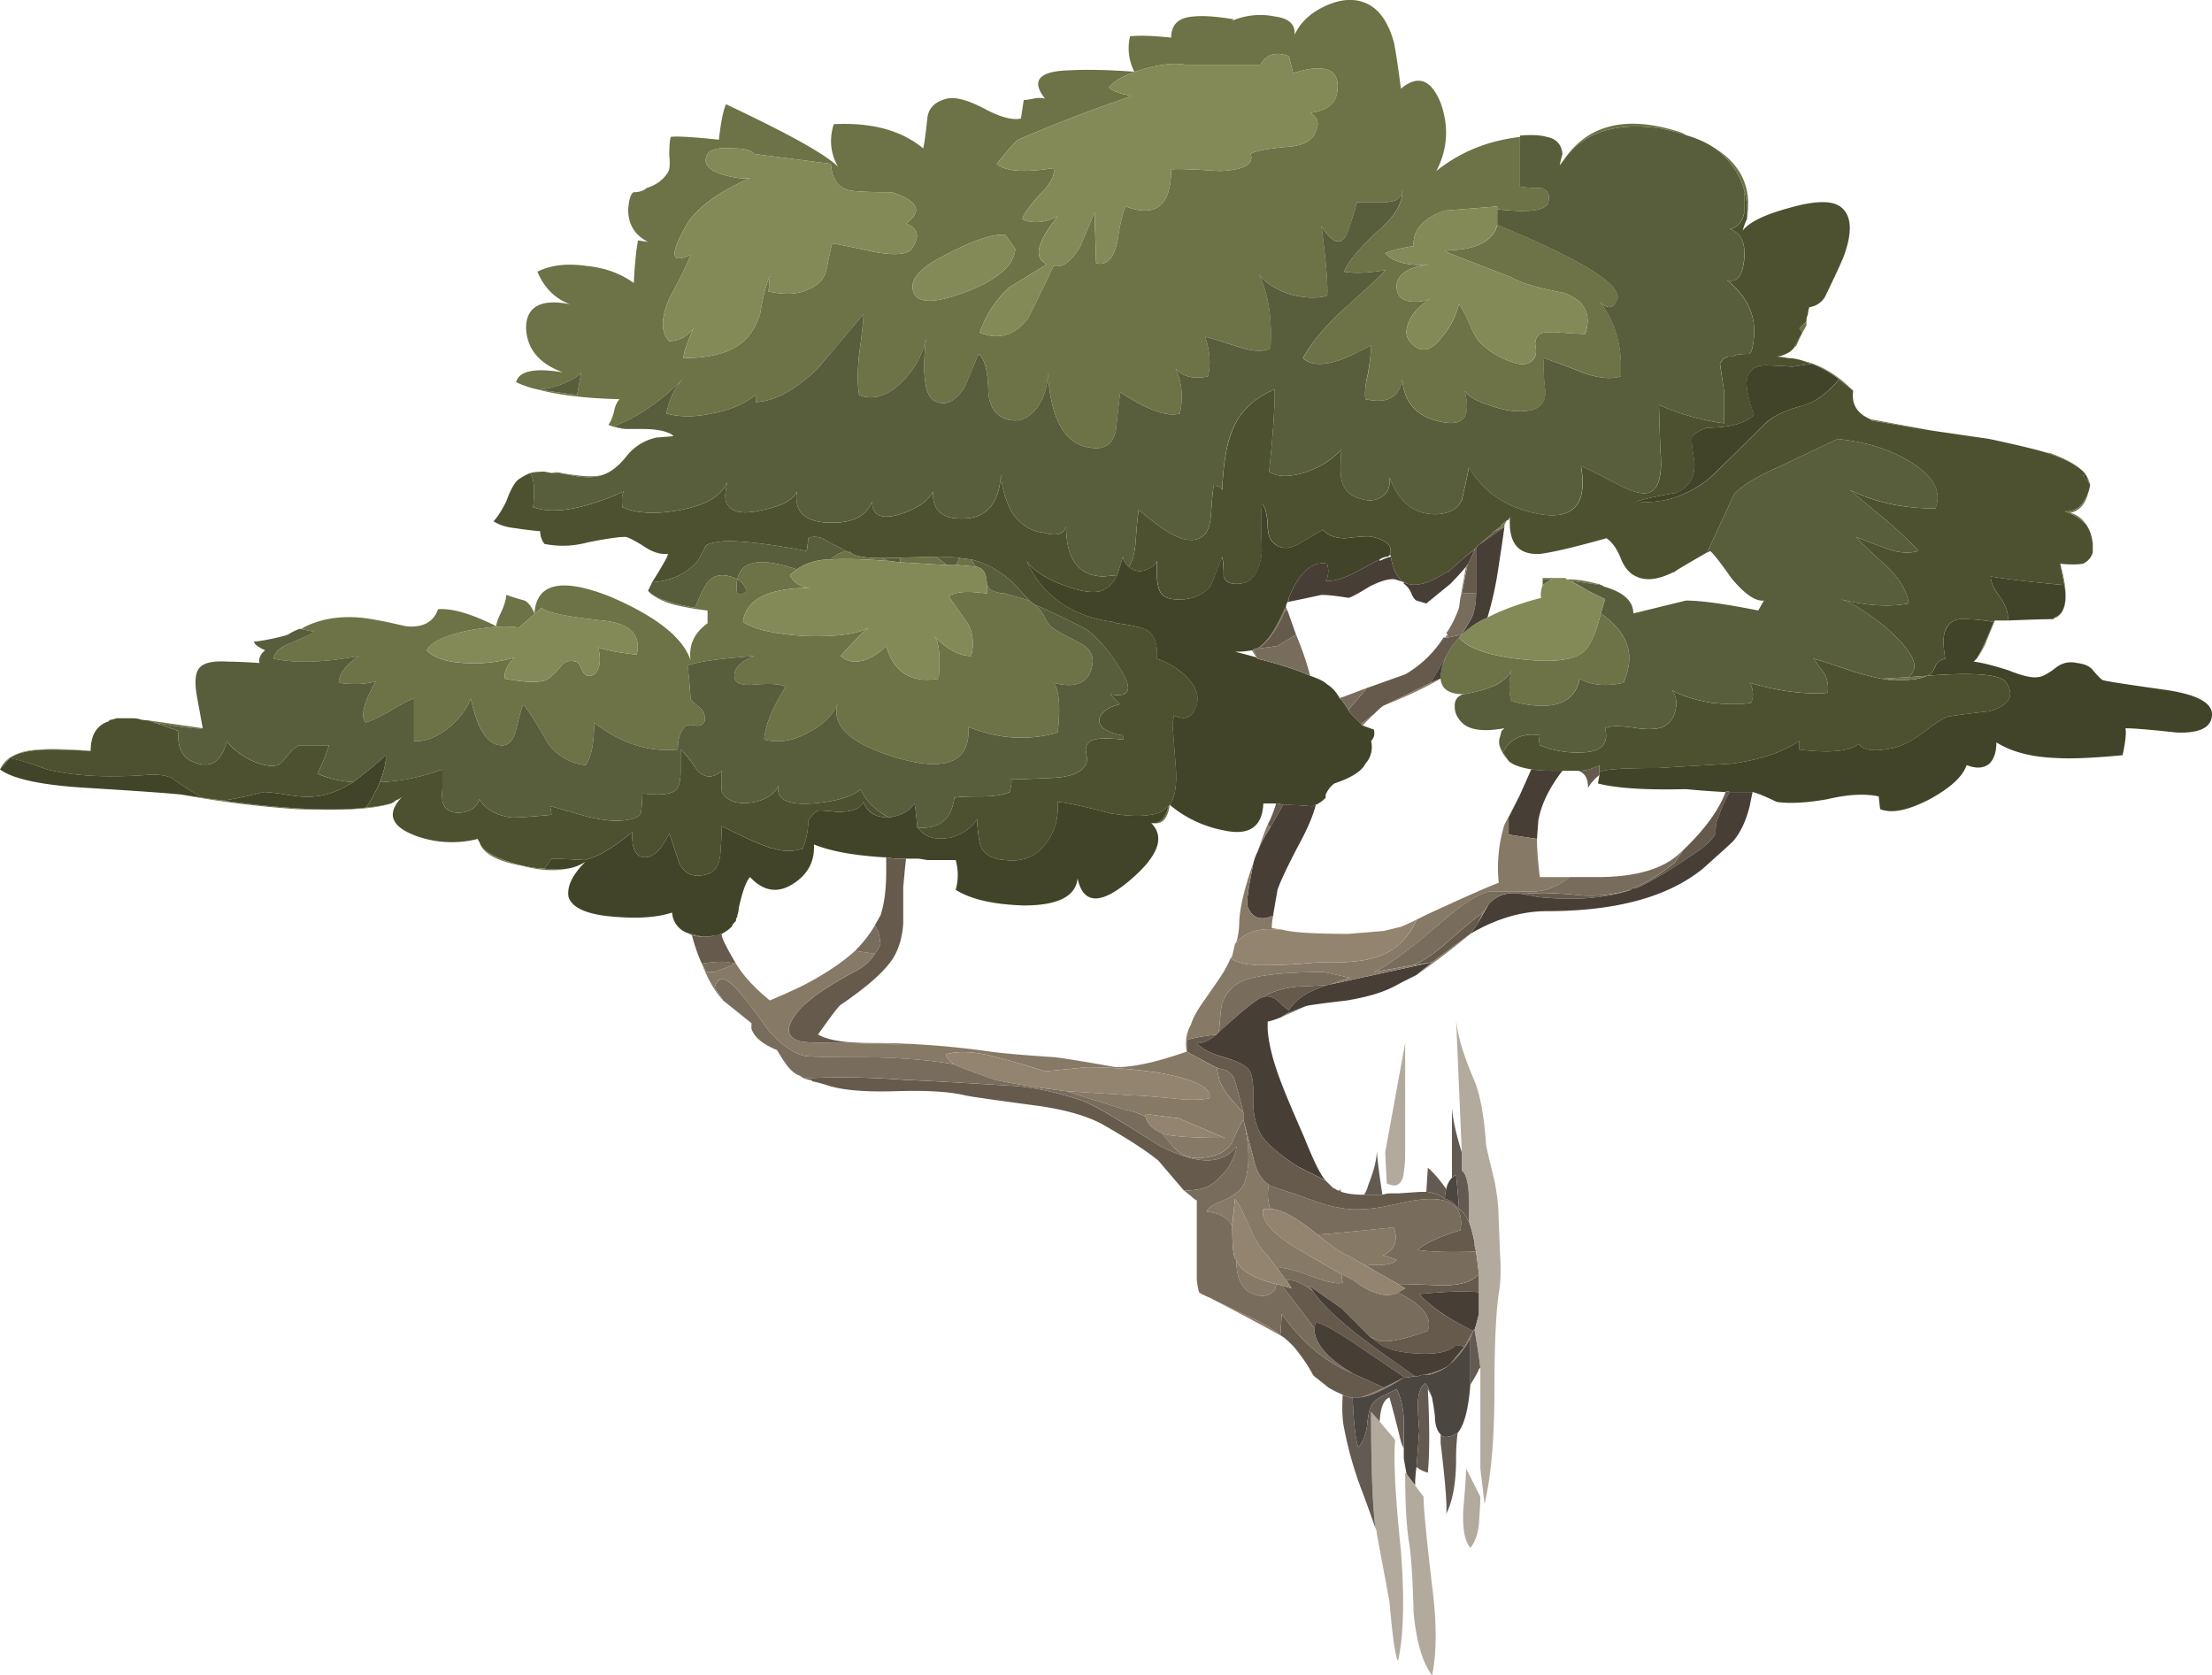
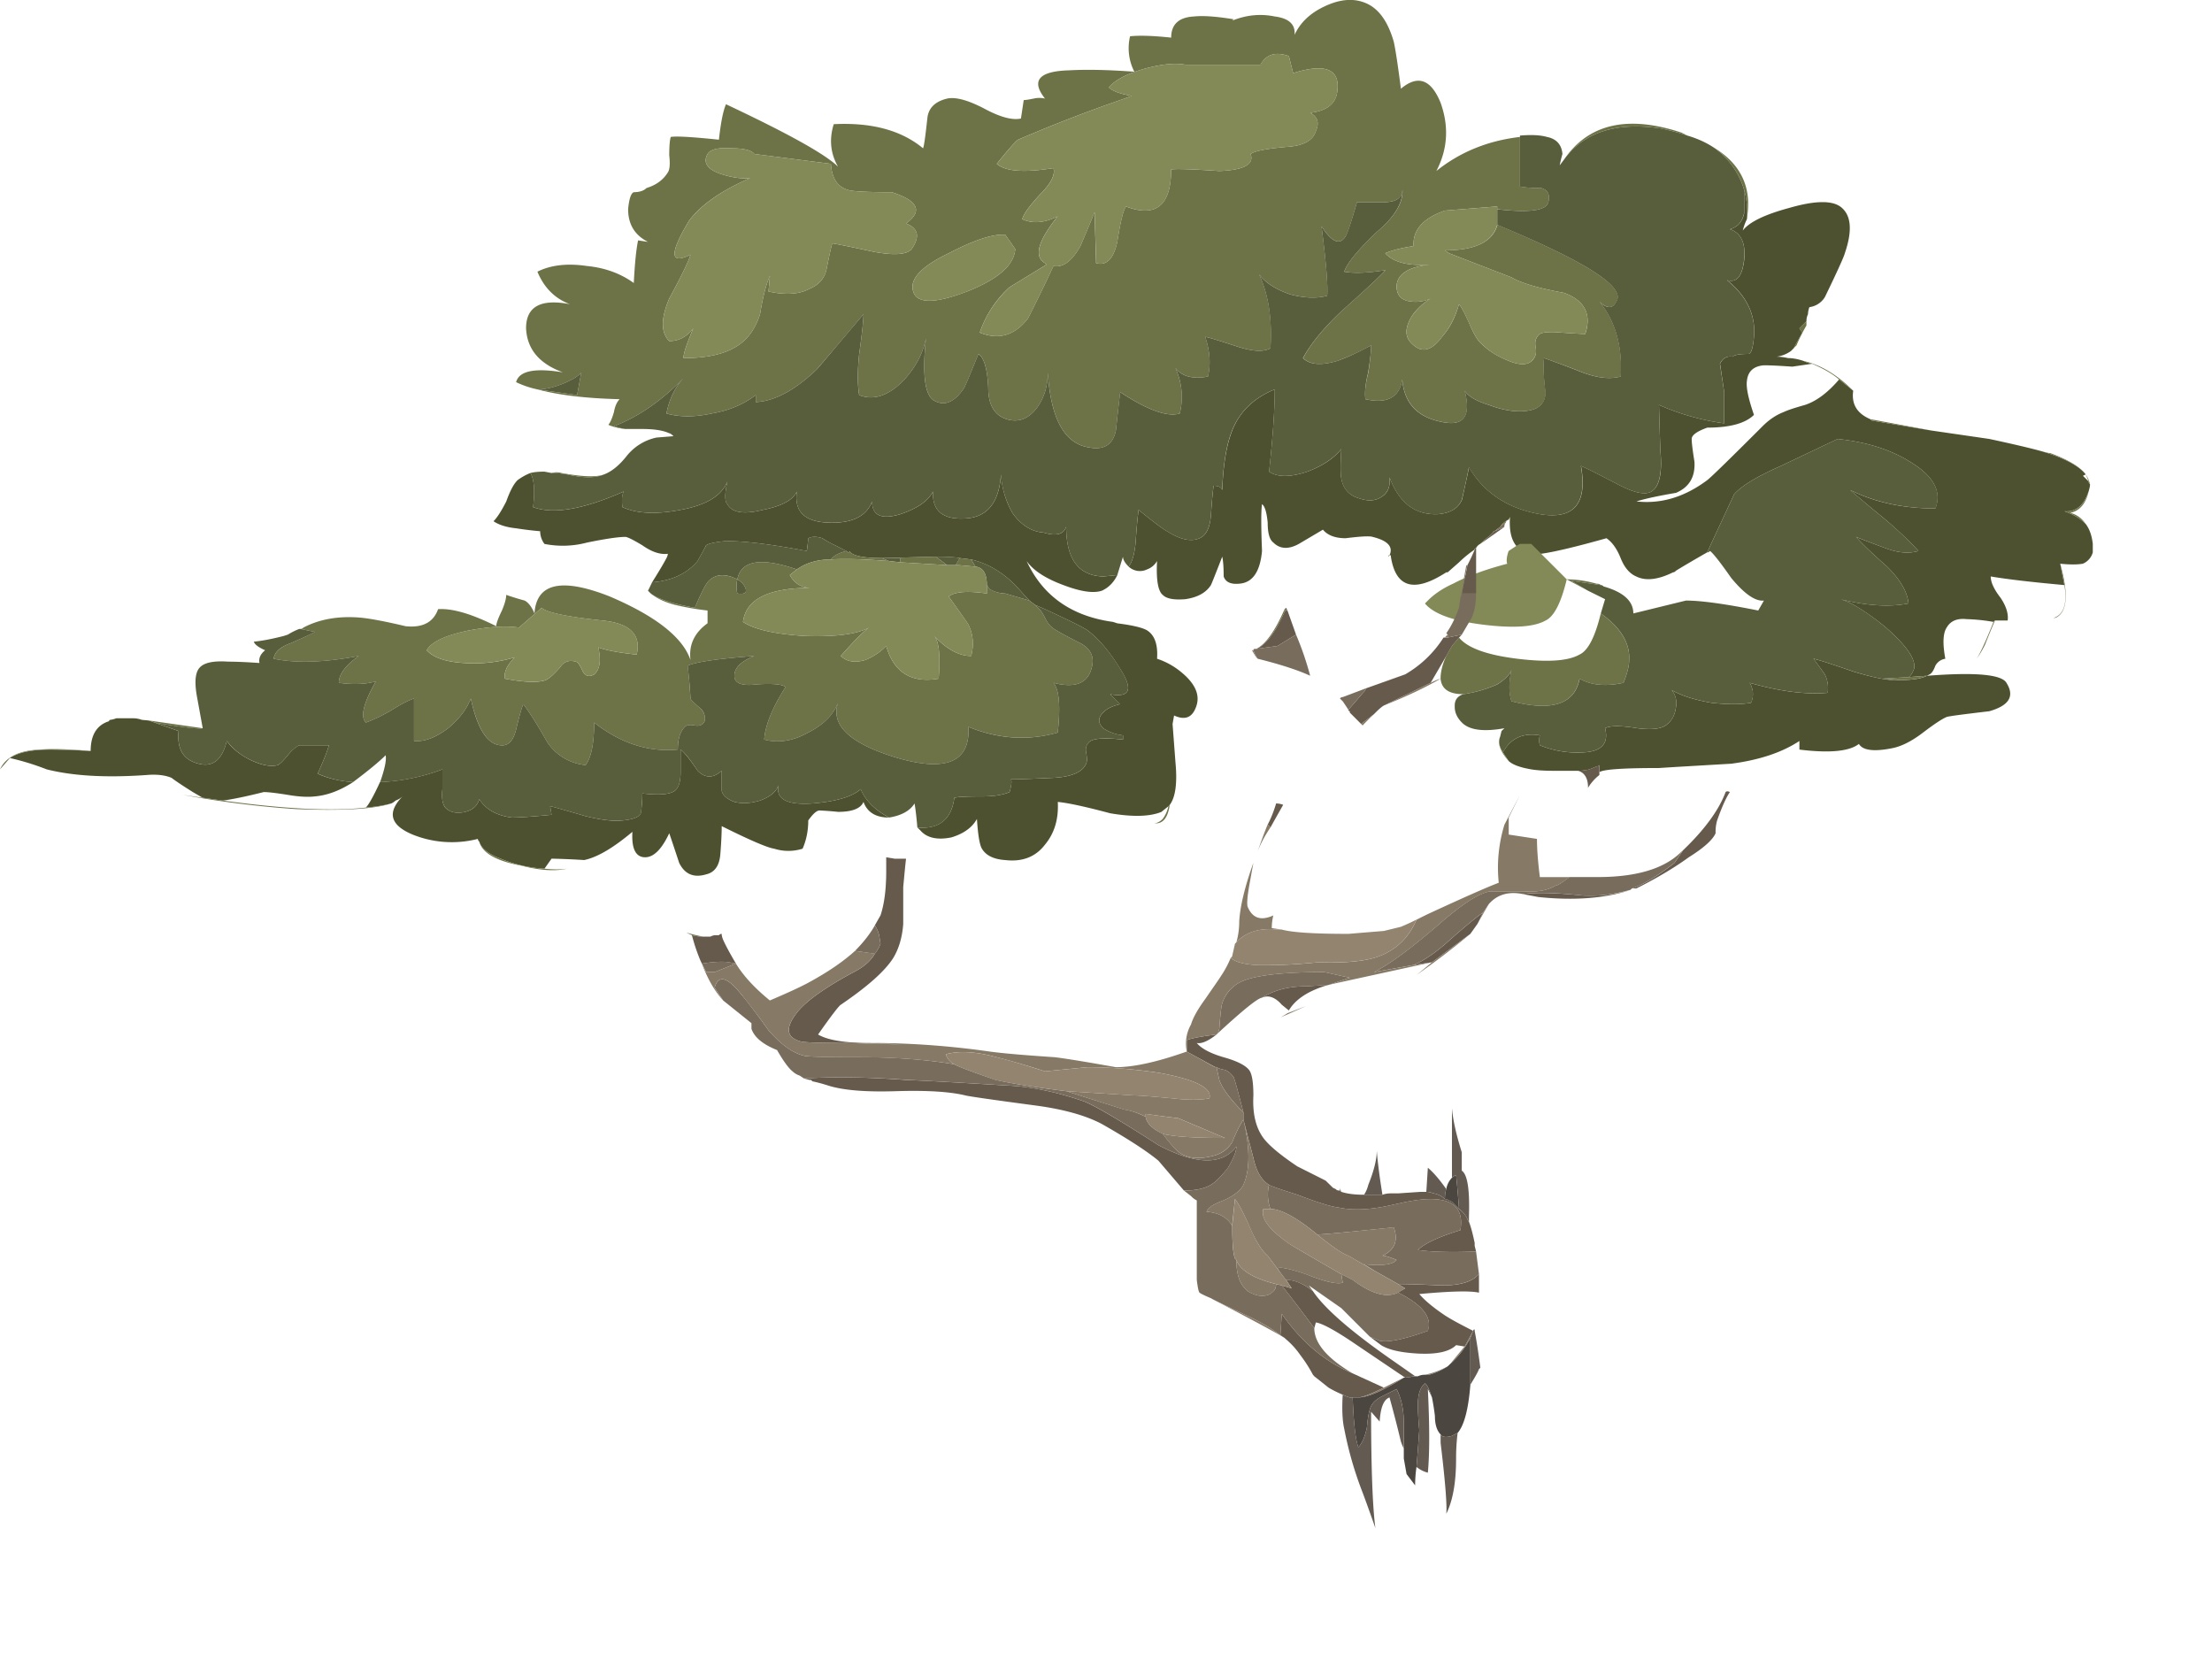
<svg xmlns="http://www.w3.org/2000/svg" viewBox="0 0 78.003 59.077">
  <g fill-rule="evenodd">
    <path d="M65.351 13.78c-.067.468.133.8.601 1l.05.05 2.098.35 2.051.298c.933.201 1.568.353 1.9.45.766.234 1.264.503 1.499.8l-.098.05.2.2c0 .034.015.068.05.103 0 .063-.02.146-.05.248-.17.498-.453.733-.855.7.303.102.553.248.753.448.131.171.215.4.249.703v.298a.607.607 0 01-.352.4c-.2.034-.463.034-.796 0l.146.753c-1.132-.103-2-.202-2.597-.304 0 .201.112.45.347.752.2.298.283.567.25.802h-.45l-.05.048a6.608 6.608 0 00-.95-.097c-.333-.035-.563.062-.7.297-.132.2-.146.567-.048 1.1a.474.474 0 00-.352.248c-.063.171-.132.269-.2.302l-.098.05-.649.048c.069-.029.131-.131.2-.298.069-.332-.284-.835-1.05-1.498-.669-.533-1.186-.85-1.548-.953.933.235 1.73.284 2.398.151-.035-.4-.284-.835-.753-1.298-.532-.469-.897-.82-1.098-1.05.235.097.581.23 1.05.401.435.165.816.195 1.152.097-.269-.298-.654-.67-1.152-1.098-.733-.602-1.153-.953-1.25-1.05.865.435 1.865.648 2.998.648.234-.6-.063-1.15-.898-1.65-.699-.435-1.548-.697-2.549-.8l-2.003.952c-.83.366-1.38.698-1.645.996l-.952 2.051c-.469.269-.835.483-1.104.649-.029.035-.062.054-.097.054-.533.263-.967.312-1.299.146-.234-.098-.42-.318-.551-.649-.133-.332-.303-.566-.499-.699-1.069.3-1.835.484-2.304.548-.796.067-1.162-.366-1.099-1.299l-.048.103h-.025a.791.791 0 00-.274.248l-.2.152c-.034 0-.049.015-.049.048l-.102.098c-.132.102-.249.2-.352.302a.35.35 0 00-.15.153c-.03 0-.05.014-.05.049a4.154 4.154 0 00-.547.448l-.4.352h-.049c-1.132.732-1.782.547-1.954-.552v-.048H49c.137-.303-.064-.518-.6-.65-.098-.034-.415-.019-.948.048-.366 0-.635-.102-.801-.302l-.849.502c-.366.202-.67.182-.899-.048-.137-.103-.2-.337-.2-.703-.035-.366-.102-.581-.2-.65-.035.235-.035.787 0 1.652-.068.732-.332 1.117-.8 1.152-.298.029-.485-.054-.552-.255 0-.297-.015-.531-.05-.698-.234.6-.365.933-.4 1.002-.166.263-.464.433-.899.497-.4.034-.669-.015-.8-.151-.166-.133-.235-.533-.2-1.196a.66.66 0 01-.352.297.58.58 0 01-.649-.097c.131-.172.215-.469.249-.904.033-.498.068-.864.102-1.099.533.435.864.684 1.001.753.464.297.85.381 1.148.248.234-.102.366-.366.4-.8.035-.498.064-.85.097-1.05.172 0 .27.05.303.152.035-.904.152-1.601.352-2.1.264-.669.767-1.153 1.5-1.45 0 .732-.07 1.699-.2 2.9.297.201.75.201 1.347 0 .537-.2.937-.469 1.201-.8-.035.532-.035.884 0 1.05.069.366.282.6.649.697.303.103.552.084.752-.048.234-.132.333-.367.298-.698.337.898.903 1.333 1.703 1.299.43-.035.714-.201.85-.504.098-.43.182-.815.25-1.147.532.898 1.367 1.45 2.5 1.65 1.2.2 1.684-.365 1.45-1.7.165.065.6.285 1.3.65.633.332 1.048.4 1.25.2.233-.2.317-.668.248-1.4a147.793 147.793 0 01-.049-1.602 8.488 8.488 0 002.3.649v-1.099l-.147-1.001c.098-.2.25-.283.445-.249.068-.068.253-.097.551-.097.102 0 .166-.2.2-.6.069-.768-.249-1.436-.946-2.003.331.103.531-.131.6-.698.063-.6-.103-.967-.503-1.098.269-.069.434-.255.503-.552v-.85c.097.366.132.713.097 1.05a1.922 1.922 0 00-.146.4c.23-.303.781-.567 1.645-.8.937-.27 1.554-.27 1.851 0 .336.297.366.835.103 1.6-.034.133-.269.65-.704 1.548a.758.758 0 01-.546.353.773.773 0 00-.049.249.543.543 0 00-.054.248l-.249.249.103.151c-.166.299-.269.484-.303.553-.035.033-.063.063-.098.097a1.129 1.129 0 01-.503.2c.136 0 .269.02.4.049.166 0 .353.035.553.102.063.035.166.07.297.098l-.699.102c-.467-.033-.8-.048-1-.048-.366.03-.566.215-.6.547-.035.234.053.635.248 1.201-.298.298-.849.45-1.645.45-.371.132-.551.268-.551.4s.033.4.097.8c.034.533-.181.9-.65 1.1-.6.102-1.064.2-1.396.302.864.097 1.699-.152 2.5-.752.166-.132.815-.767 1.949-1.9.233-.233.482-.4.751-.502.132-.064.381-.146.747-.249.4-.132.8-.43 1.202-.899l.497.4zM13.8 28.33c-.23.065-.533.117-.899.147.097-.098.269-.395.499-.899a7.08 7.08 0 002.201-.449v.698c-.034.304 0 .517.099.65.17.171.4.22.702.151.264-.064.435-.215.499-.449.234.367.615.58 1.151.65.264 0 .733-.035 1.398-.098l-.049-.303c.034 0 .449.118 1.25.351.531.133.966.187 1.299.152.37-.034.585-.118.648-.254.034-.23.054-.464.054-.699.602.069.982.035 1.148-.097.132-.103.2-.318.2-.654v-.796c.132.097.332.347.601.747.269.269.551.269.849 0v.703c.035.166.186.298.45.396.268.067.566.054.902-.049.367-.132.582-.317.65-.547-.102.498.298.713 1.201.65.83-.069 1.397-.235 1.7-.504.165.401.498.732.995 1.001-.463 0-.766-.185-.898-.551-.098.234-.4.351-.898.351a11.268 11.268 0 00-.65-.049c-.102 0-.234.118-.4.352 0 .366-.069.698-.2.996-.332.103-.67.103-1.001 0-.235-.034-.85-.297-1.851-.796 0 .23-.014.566-.049.996-.034.401-.2.635-.497.704-.435.131-.753 0-.953-.402-.166-.502-.282-.848-.351-1.048-.264.566-.548.848-.85.848-.331 0-.484-.302-.449-.897-.669.561-1.231.897-1.7.995a26.394 26.394 0 00-1.151-.049l-.25.353a4.603 4.603 0 01-1.548-.353c-.435-.165-.683-.366-.751-.6-.035-.034-.05-.069-.05-.097a3.691 3.691 0 01-2.299-.152c-.796-.332-.913-.78-.352-1.352a.66.66 0 01-.249.151.593.593 0 01-.151.103zM.35 26.729c.299-.2.768-.297 1.397-.297.337 0 .82.015 1.45.048 0-.566.22-.917.65-1.05 0-.033.02-.048.053-.048a.88.88 0 00.2-.054h.602c.097 0 .2.02.297.054.078.01.161.015.249.025.064.02.132.043.2.072l.85.299c-.064.635.166 1.02.704 1.152.497.132.83-.132.995-.8.2.268.468.483.8.65.4.2.733.267 1.002.2.069-.036.185-.147.351-.348.133-.17.264-.283.4-.352h1.05c-.067.235-.2.567-.4 1.002.367.166.782.263 1.25.297-.468.303-.917.469-1.352.504-.23.029-.548.014-.948-.054-.4-.064-.683-.099-.85-.099-.668.167-1.151.264-1.45.3l-.702-.098-.348-.202c-.37-.233-.62-.4-.751-.502-.235-.098-.532-.131-.899-.098-1.401.098-2.568.034-3.501-.2a9.096 9.096 0 00-1.299-.4zM32.35 29.18c.766.064 1.201-.282 1.303-1.048.132-.035.464-.049.997-.049.4 0 .717-.054.951-.152.064-.234.084-.385.05-.45.268 0 .766-.02 1.499-.053.635-.034 1.02-.2 1.152-.498.034-.068.034-.2 0-.4a.367.367 0 01.152-.4c.166-.098.546-.118 1.147-.05v-.15a1.593 1.593 0 01-.699-.25c-.2-.2-.185-.4.049-.6.098-.098.284-.186.547-.25l-.347-.35c.699.13.816-.167.348-.9-.367-.6-.748-1.05-1.148-1.352-.133-.098-.635-.346-1.5-.747l-.351-.152-.2-.151-.498-.546c-.469-.469-.986-.768-1.554-.904l-.4-.049c-.166-.033-.448-.048-.85-.048l-1.898.048c-.669 0-1.05-.083-1.148-.248 0 .067-.034.067-.102 0l-.4-.202a3.443 3.443 0 01-.45-.249c-.2-.067-.367-.067-.498 0 0 .07-.02.215-.054.45-1.23-.235-2.182-.352-2.847-.352-.365.035-.6.084-.703.151-.028.069-.132.25-.297.553-.366.435-.884.683-1.553.747h-.05c.27-.43.435-.714.504-.85a.381.381 0 00.049-.151c-.269.034-.566-.064-.899-.299-.332-.2-.532-.297-.6-.297-.235 0-.684.063-1.352.2a3.317 3.317 0 01-1.5.048.741.741 0 01-.152-.448 11.97 11.97 0 01-.848-.103c-.333-.034-.602-.117-.797-.249.132-.132.28-.366.45-.698.132-.372.263-.62.4-.752.132-.097.283-.186.45-.25.13.202.165.602.097 1.202.703.263 1.767.083 3.203-.552-.068.098-.083.284-.053.552.502.23 1.186.263 2.05.097.903-.165 1.45-.497 1.651-1-.099.434-.099.703 0 .8.165.304.585.366 1.25.2.669-.131 1.069-.351 1.2-.649-.103.7.269 1.065 1.099 1.1.835.033 1.352-.216 1.553-.748 0 .498.332.65.995.45.602-.202.988-.469 1.153-.802-.034.7.366 1.015 1.201.948.733-.064 1.134-.581 1.197-1.549.034.499.17.953.4 1.354.303.429.67.664 1.103.697.435.133.699.07.796-.2 0 1.133.435 1.72 1.304 1.748l.499-.049c-.133.269-.318.45-.552.553-.298.097-.748.028-1.348-.2-.635-.235-1.069-.518-1.299-.85.567 1.23 1.583 1.947 3.047 2.148l.152.05c.531.067.884.15 1.049.248.269.171.386.502.352 1.001.4.131.747.351 1.049.649.366.371.469.732.304 1.104-.138.332-.387.415-.753.248l-.053.3.102 1.352c.069.732 0 1.23-.2 1.498l-.049.05-.248.2c-.402.165-1.002.184-1.803.048-.864-.23-1.484-.366-1.85-.4.034.6-.117 1.104-.45 1.504-.331.435-.8.615-1.401.546-.434-.029-.718-.18-.849-.449-.069-.166-.118-.497-.151-1.001-.167.302-.464.517-.899.65-.499.102-.869.019-1.099-.249l-.102-.099zm34.654-5.2c.428 0 .746-.048.946-.15 1.7-.132 2.632-.05 2.804.248.297.469.097.801-.602 1.001-.868.103-1.367.166-1.498.2-.172.069-.47.269-.904.601-.366.27-.698.434-1.001.498-.664.137-1.064.084-1.197-.146-.336.263-1.035.332-2.099.2v-.303c-.606.4-1.4.669-2.402.801-1.167.068-2.016.117-2.549.152-1.27 0-1.967.048-2.1.146v-.249a.145.145 0 01-.102.049l-.249.102a1.629 1.629 0 01-.4.05h-.85c-.333 0-.601-.016-.801-.05-.4-.068-.664-.166-.8-.297l-.202-.304c.27-.497.704-.697 1.304-.6a.62.62 0 000 .351 3.5 3.5 0 001.549.25c.635-.035.884-.318.751-.85.166-.097.553-.097 1.148 0 .532.068.883.014 1.05-.15.166-.133.268-.333.302-.602a.737.737 0 00-.151-.595c.332.195.801.346 1.401.449.566.063 1.03.063 1.396 0a.751.751 0 00-.048-.704c1.065.304 1.982.42 2.75.352.033-.235 0-.45-.099-.65-.165-.233-.302-.42-.4-.55.166.033.635.184 1.396.448.773.235 1.319.337 1.656.302z" fill="#4e512f" />
    <path d="M63.701 11.328v.151a6.04 6.04 0 00-.351.7l-.103.102c.034-.069.137-.254.303-.553l-.102-.151.253-.249zm6.65 10.553c-.102.228-.22.517-.351.848-.097.2-.2.367-.297.5.13-.2.33-.63.595-1.3l.053-.048zm-5-8.102l-.502-.4c-.23-.2-.548-.38-.948-.552a1.241 1.241 0 01-.302-.098c.6.133 1.186.484 1.752 1.05zM61.5 6.68A2.78 2.78 0 0060.4 5.181c1.001.596 1.398 1.45 1.196 2.548.04-.33.005-.683-.097-1.05zm6.601 8.502l-2.099-.351-.048-.05 2.147.4zm5.601 1.9c-.033-.035-.048-.069-.048-.103l-.103-.25c-.235-.297-.732-.566-1.499-.8.132.034.214.049.249.049.635.234 1.05.484 1.25.751.069.104.118.215.151.353zm-.151 1.396c-.2-.2-.45-.346-.752-.449.4.034.688-.201.855-.699-.103.435-.318.684-.65.753.23.062.415.195.547.395zm-1.147 3.355l.048-.054c.333-.132.449-.519.347-1.147l-.147-.753c.298 1.069.249 1.699-.151 1.9-.029 0-.064.019-.097.054zM24.199 32.881c.201.063.401.112.601.147a1.56 1.56 0 01-.4-.05c-.069-.033-.132-.062-.201-.097zM16.9 29.678c.068.234.316.435.751.6.464.2.982.318 1.548.353.304.033.566.033.801 0-.435.097-.966.062-1.601-.103-.899-.166-1.396-.45-1.499-.85zm-9.751-1.547l.702.097c2.198.303 3.883.385 5.049.249.366-.03.669-.083.899-.146-.6.2-1.714.264-3.35.2a34.776 34.776 0 01-3.999-.503l.699.103zm-3.95-1.652a28.723 28.723 0 00-1.451-.048c-.63 0-1.098.097-1.397.297L0 27.13c.2-.435.669-.668 1.401-.698.4-.034 1.002-.019 1.798.048zm2.25-1a2.171 2.171 0 00-.2-.073l1.9.273c-.166.034-.733-.035-1.7-.2zm30.85-4.302l.2.151.151.152c.069.068.151.2.25.4a.882.882 0 00.351.347c.167.103.449.254.849.454.366.2.499.484.401.85-.132.566-.586.747-1.352.546.2.235.254.816.151 1.754-1.035.297-2.085.229-3.15-.2.069 1.23-.766 1.596-2.5 1.097-1.665-.497-2.367-1.146-2.099-1.947-.166.435-.517.781-1.05 1.05-.532.297-1.05.38-1.552.249.034-.498.282-1.12.751-1.852-.102-.097-.435-.131-1.001-.097-.498.064-.766-.019-.8-.254-.03-.297.2-.546.702-.746-1.303.097-2.085.214-2.353.346.035.234.068.62.102 1.153 0 .033.118.15.353.35.13.133.18.285.146.45-.064.132-.181.18-.346.152-.167-.035-.284-.02-.353.049-.165.165-.249.434-.249.8-1.035.097-2.016-.22-2.948-.953 0 .733-.103 1.237-.303 1.5a1.84 1.84 0 01-1.349-.801c-.336-.595-.62-1.05-.848-1.347-.07.166-.152.468-.254.898-.099.4-.284.585-.548.552-.468-.034-.815-.587-1.05-1.65-.136.366-.4.717-.8 1.05-.435.33-.835.482-1.201.448V24.63c-.2.067-.484.215-.85.448-.366.2-.65.333-.85.4-.2-.2-.082-.682.353-1.45-.372.103-.802.118-1.304.049 0-.297.234-.615.702-.946-1.201.229-2.202.264-3.002.097.034-.23.234-.415.6-.547.532-.234.82-.371.85-.4l-.499-.103c.035 0 .064-.015.099-.048.566-.298 1.235-.415 2.001-.352.366.034.899.137 1.601.303.602.064.983-.138 1.148-.601.504-.034 1.182.166 2.051.6 0-.102.069-.283.2-.552.098-.233.151-.415.151-.551.2.069.415.136.65.2.132.069.249.22.347.454.068-1.069.952-1.269 2.65-.6 1.637.697 2.585 1.45 2.852 2.246-.067-.532.133-.962.601-1.299v-.45a9.684 9.684 0 01-1.152-.2c-.366-.097-.649-.233-.85-.4.269.2.786.367 1.554.503.2-.469.346-.766.448-.903.23-.263.547-.312.948-.147l.102.049c.132-.67.83-.785 2.099-.352l-.249.2c.162.294.402.44.723.45-1.484.005-2.275.405-2.373 1.202.4.267 1.133.433 2.198.497 1.069.034 1.816-.064 2.251-.297-.166.097-.499.433-1.001 1 .2.2.482.25.849.147a2.06 2.06 0 00.752-.499c.269.933.884 1.319 1.85 1.153.064-.8.015-1.304-.151-1.504.435.469.87.704 1.299.704.102-.401.068-.768-.098-1.104-.034-.064-.269-.396-.697-.996.228-.171.678-.2 1.347-.103v-.297l.103.146c.195.103.38.151.546.151l.85.249zM26 20.928c.234.034.332-.015.298-.151-.034-.133-.131-.249-.298-.348a1.186 1.186 0 000 .5zm8.247-1.201l.152.254-.601-.054H33.7l.147-.249.4.049zm-1.25-.098l.4.298-1.65-.098v-.15h-.65l.25.102h-.05c-.863-.069-1.533-.084-1.997-.054.099-.133.284-.23.548-.298.069.068.102.068.102 0 .098.165.484.25 1.148.25l1.899-.05zm-11.7-2.9c-.297.132-.732.132-1.298 0a3.295 3.295 0 00-.551-.05.62.62 0 01.351 0c.733.133 1.235.153 1.499.05zm31.5-9.35V7.28l-1.845.146c-.772.269-1.138.684-1.104 1.25-.435.069-.766.151-1.001.254.292.322.815.453 1.577.401-.752.077-1.142.326-1.177.746 0 .333.166.518.503.553.229.033.464 0 .698-.103a2.182 2.182 0 00-.649.6c-.269.435-.269.766 0 1.001.331.332.684.25 1.05-.248.269-.304.469-.684.6-1.153.064.068.186.283.351.649.167.401.313.65.45.752.234.234.518.415.849.552.499.23.835.215 1.001-.054.064-.098.084-.229.049-.4-.034-.2.02-.346.151-.449.099-.064.353-.084.748-.05.502.035.786.05.855.05.229-.699-.02-1.182-.753-1.451-.903-.165-1.518-.346-1.85-.546L51.1 8.93l-.146-.103c1.063 0 1.683-.297 1.85-.899 3.13 1.3 4.53 2.198 4.2 2.702-.138.263-.333.263-.602 0 .567.697.815 1.581.753 2.646-.371.102-.821.054-1.353-.146a33.905 33.905 0 00-1.352-.504c-.03.302-.015.704.054 1.201 0 .366-.202.586-.602.65-.4.068-.868 0-1.401-.2-.435-.132-.717-.299-.85-.499.235.9-.034 1.265-.8 1.1-.865-.167-1.334-.665-1.401-1.5-.099.635-.533.87-1.299.698-.035-.229 0-.546.103-.946.062-.435.097-.753.097-.953a8.496 8.496 0 01-1.196.551c-.571.167-.973.133-1.201-.102.263-.498.717-1.05 1.347-1.65.966-.864 1.484-1.348 1.553-1.45-.635.102-1.118.117-1.45.054.097-.303.483-.768 1.147-1.402.635-.532.938-1.035.903-1.5 0 .3-.22.45-.654.45h-.948c-.2.698-.331 1.1-.4 1.202-.2.331-.483.215-.85-.353.167 1.3.23 2.12.2 2.451-.366.1-.8.084-1.303-.048-.498-.17-.864-.4-1.098-.703.331.703.469 1.568.4 2.603-.235.131-.615.117-1.147-.054-.704-.23-1.084-.346-1.153-.346.166.497.2.966.098 1.396-.533.102-.913 0-1.148-.299.235.533.284 1.07.151 1.603-.433.131-1.132-.118-2.098-.753-.035.269-.084.718-.153 1.353-.103.499-.419.699-.951.596-.865-.133-1.348-1.016-1.45-2.646 0 .463-.118.863-.348 1.201-.302.429-.668.58-1.103.449-.43-.137-.65-.503-.65-1.104-.03-.664-.145-1.064-.345-1.196-.27.664-.435 1.065-.504 1.196-.331.503-.684.655-1.05.454-.331-.17-.434-.903-.298-2.202-.102.532-.366 1.035-.801 1.5-.531.532-1.049.702-1.552.502-.063-.372-.063-.849 0-1.45.102-.733.15-1.202.15-1.402a141.191 141.191 0 01-1.65 1.95c-.765.73-1.48 1.117-2.148 1.15v-.248c-.434.332-.951.547-1.552.65-.595.131-1.133.131-1.597 0 .098-.504.298-.919.6-1.25-.766.8-1.586 1.366-2.451 1.699.098.033.235.068.401.097a1.897 1.897 0 01-.601-.146c.064-.069.133-.22.2-.454.035-.195.098-.347.2-.45-1.2-.029-2.167-.146-2.9-.346a3.31 3.31 0 01-.751-.254c.102-.395.649-.512 1.65-.346-.83-.304-1.265-.816-1.299-1.554 0-.766.518-1.049 1.548-.849-.533-.2-.913-.581-1.148-1.147.469-.235 1.05-.303 1.749-.2.634.062 1.186.264 1.65.6.034-.669.082-1.168.151-1.504l.351.054c-.468-.235-.702-.62-.702-1.153.034-.366.102-.566.2-.6.2 0 .351-.05.449-.147.337-.103.586-.283.752-.551.069-.103.083-.303.049-.602 0-.331.02-.551.054-.648.195-.034.766 0 1.698.097.064-.595.147-1.015.249-1.25 2.198 1.035 3.516 1.768 3.951 2.203-.268-.47-.317-.968-.151-1.5 1.333-.068 2.383.215 3.149.85.034-.068.082-.42.151-1.05.035-.367.269-.6.699-.703.302-.064.732.054 1.304.351.56.303.996.42 1.298.352l.098-.65c.069 0 .185-.02.351-.053a.888.888 0 01.4 0c-.502-.63-.219-.967.85-.996.601-.034 1.368-.02 2.3.049a1.82 1.82 0 01-.151-1.25c.336-.034.82-.02 1.45.048 0-.468.269-.717.801-.746.331-.035.8 0 1.401.098l-.048.048c.497-.2.996-.25 1.498-.146.498.063.733.278.699.649.2-.435.551-.766 1.049-1.001.566-.27 1.065-.303 1.5-.103.434.2.751.65.951 1.353.064.298.148.85.25 1.65.6-.503 1.064-.332 1.401.498.298.835.249 1.637-.151 2.403.835-.669 1.816-1.07 2.949-1.201v1.747c.166.035.415.054.751.054.23.064.318.23.25.499-.069.297-.665.38-1.802.248zm6.705-2.598a7.925 7.925 0 00-.953-.254c-1.567-.23-2.7.136-3.399 1.104.864-1.27 2.252-1.583 4.15-.953l.202.103zm7.5 19.198l-.602-.048.899-.054.649-.049c-.2.103-.518.151-.946.151zm-13.804 2.853c-.299-.338-.401-.621-.299-.855-.067.171-.034.351.098.551l.2.304zM56 20.831l-.752-.402c.332 0 .684.05 1.05.153.069 0 .117.014.151.049l-1.05-.153.601.353zm-5.2 3.1c0-.234.063-.503.2-.8l.2-.353.249-.297c.298.366.981.615 2.051.747 1.064.131 1.797.083 2.198-.146.302-.138.551-.621.751-1.451.699.498 1.035 1.05 1.001 1.646 0 .2-.068.469-.2.8-.635.137-1.152.084-1.552-.146-.166.898-.968 1.167-2.398.796-.102-.297-.102-.664 0-1.099-.068.167-.235.333-.503.503a4.471 4.471 0 01-1.197.347c-.502 0-.766-.181-.8-.547zM47.15 3.277c.136-.83-.381-1.065-1.549-.699l-.151-.6c-.464-.166-.8-.064-1 .303H41.8c-.366-.069-.848-.02-1.45.146-.6.171-1.02.386-1.25.655.133.131.402.229.802.297l-.25.098a52.96 52.96 0 00-3.754 1.45c-.098.069-.348.351-.748.85.298.269.968.317 1.998.151.067.234-.084.533-.45.904-.4.429-.615.731-.649.897.366.167.786.133 1.25-.102-.699.87-.85 1.421-.45 1.651l.05.054-1.3.795a3.817 3.817 0 00-1.049 1.601c.664.269 1.23.104 1.699-.497a60.91 60.91 0 00.899-1.85c.336.062.648-.167.951-.704.269-.63.435-1.03.499-1.196l.054 1.797c.366.103.615-.147.747-.747.103-.669.2-1.084.303-1.25 1.063.4 1.596-.034 1.596-1.304.136-.03.704-.015 1.699.054.87-.034 1.236-.235 1.103-.602.133-.102.553-.185 1.25-.248.602-.034.948-.22 1.05-.552.133-.297.064-.517-.2-.65.566-.067.884-.302.948-.702zm-1.851 18.3c-.332.732-.664 1.167-.997 1.304.333-.17.665-.634.997-1.402v.098zm3.75-1.996c-.034 0-.063.013-.098.048 0-.035.015-.048.049-.048h.049zm5.752.8l-.097.048H54.4v-.048h.4zm-1.626-2.05c-.049.033-.074.067-.074.097a.773.773 0 00-.2.151.791.791 0 01.274-.248zM41.25 28.379c-.069.47-.249.684-.551.65.102 0 .2-.05.302-.152.098-.131.167-.283.2-.449l.049-.049zm-7.149-18.1c1.099-.434 1.665-.933 1.7-1.5l-.352-.502c-.434-.03-1.099.185-1.996.654-.968.464-1.388.914-1.25 1.347.13.435.766.435 1.898 0zm-1.952-1.5c.302-.434.234-.732-.2-.898.6-.434.434-.8-.499-1.103-.635 0-1.099-.015-1.401-.05-.464-.067-.713-.38-.748-.951l-2.7-.347c-.102-.132-.366-.2-.8-.2-.468-.034-.752.035-.85.2-.166.298-.02.532.449.698.401.132.753.185 1.05.152-1.001.435-1.719.932-2.149 1.498-.702 1.168-.682 1.568.049 1.202-.067.235-.316.747-.751 1.548-.298.703-.298 1.2 0 1.499.332 0 .62-.146.85-.45-.23.533-.348.884-.348 1.05.802 0 1.417-.131 1.852-.4.395-.23.678-.615.848-1.147.099-.602.215-1.05.348-1.353l-.049.551c.6.133 1.084.103 1.45-.097.331-.136.533-.371.6-.703.098-.498.166-.801.2-.898.201.033.684.13 1.451.297.733.138 1.182.103 1.348-.097zM18.95 13.732l1.401.2.147-.8c-.098.131-.317.263-.65.4-.332.131-.63.2-.898.2zm2.003 10.049c.2-.167.248-.484.146-.953.269.102.717.186 1.352.255.167-.704-.235-1.104-1.201-1.201-1.265-.133-1.982-.284-2.149-.45l-.8.698c-.435-.068-1.016-.035-1.753.098-.83.171-1.333.4-1.5.703.236.263.685.415 1.353.45a4.986 4.986 0 001.749-.2c-.269.267-.381.517-.352.75.703.133 1.187.147 1.45.05.137-.068.303-.22.503-.45.132-.2.318-.268.547-.2.068 0 .15.117.253.347.099.171.23.2.402.103z" fill="#6d7247" />
    <path d="M5.449 25.478c.967.166 1.534.235 1.7.201l-.2-1.098c-.099-.533-.064-.884.102-1.05.165-.172.498-.235 1-.2.23 0 .601.013 1.099.048-.034-.166.035-.317.2-.45-.234-.102-.365-.2-.4-.302.297-.029.65-.098 1.05-.2l.151-.049a2.36 2.36 0 01.4-.2h.049l.499.103c-.03.034-.318.166-.85.4-.367.132-.567.312-.6.547.8.166 1.801.131 3.002-.097-.469.331-.702.648-.702.946.502.069.932.054 1.303-.049-.435.768-.552 1.25-.352 1.45.2-.067.484-.2.85-.4.366-.233.65-.381.85-.448v1.498c.366.034.766-.117 1.201-.448.4-.333.664-.684.8-1.05.23 1.063.581 1.616 1.05 1.65.264.033.449-.152.548-.552.102-.43.185-.732.253-.899.23.298.513.753.85 1.348a1.84 1.84 0 001.348.801c.2-.264.302-.767.302-1.5.933.733 1.914 1.05 2.95.953 0-.372.083-.635.248-.8.069-.069.186-.084.352-.049.165.029.283-.02.347-.152a.476.476 0 00-.147-.45c-.235-.2-.352-.317-.352-.35a15.511 15.511 0 00-.103-1.153c.27-.133 1.05-.249 2.354-.346-.502.2-.732.448-.702.746.033.235.302.318.8.254.566-.034.898 0 1.001.097-.469.733-.717 1.354-.751 1.851.502.132 1.02.05 1.552-.248.533-.269.884-.62 1.05-1.05-.268.801.434 1.45 2.099 1.947 1.734.499 2.569.133 2.5-1.097 1.065.433 2.115.497 3.15.2.103-.938.049-1.519-.151-1.754.766.201 1.22.02 1.352-.546.098-.367-.035-.65-.401-.85-.4-.2-.683-.352-.849-.454a.882.882 0 01-.351-.346c-.099-.202-.181-.333-.25-.402l-.151-.15.351.15c.865.402 1.368.65 1.5.748.4.302.786.751 1.153 1.352.463.733.346 1.03-.353.9l.353.35c-.27.064-.455.152-.553.25-.234.2-.249.4-.049.6.2.132.43.215.699.25v.15c-.601-.068-.981-.048-1.147.05a.374.374 0 00-.152.4c.034.2.034.332 0 .4-.132.298-.517.464-1.147.498-.738.034-1.237.054-1.504.054.034.063.019.215-.05.448-.234.1-.551.153-.946.153-.538 0-.87.014-1.001.049-.103.766-.533 1.117-1.304 1.048-.03-.366-.064-.648-.098-.848-.166.263-.468.428-.898.497-.503-.269-.835-.6-1.002-1.001-.302.269-.868.435-1.698.504-.904.063-1.304-.152-1.202-.65-.068.23-.283.415-.65.547-.331.103-.633.116-.897.049-.269-.098-.42-.23-.455-.396v-.703c-.298.269-.58.269-.849 0-.264-.4-.464-.65-.601-.747v.796c0 .336-.064.551-.2.654-.166.132-.546.166-1.148.097 0 .235-.02.469-.048.699-.07.136-.284.22-.65.254-.337.03-.772-.019-1.303-.152-.801-.233-1.216-.35-1.25-.35l.053.302c-.67.063-1.133.097-1.402.097-.531-.069-.917-.282-1.151-.649-.064.234-.23.38-.499.45-.302.068-.532.02-.698-.152-.103-.133-.137-.346-.103-.65v-.698a6.938 6.938 0 01-2.196.45c.165-.47.229-.782.195-.948-.23.23-.615.547-1.148.947a3.628 3.628 0 01-1.25-.297c.2-.435.333-.767.4-1.002h-1.05a1.324 1.324 0 00-.4.352c-.166.201-.282.312-.351.347-.269.068-.601 0-1.001-.2a2.215 2.215 0 01-.801-.65c-.165.669-.498.933-.995.801-.538-.132-.768-.517-.704-1.152l-.85-.299zm24.4-6.049c-.264.068-.449.165-.548.298-.468 0-.868.117-1.201.351-1.269-.434-1.968-.317-2.099.351l-.102-.048c-.401-.17-.718-.117-.948.147-.102.137-.248.434-.448.903-.768-.137-1.285-.303-1.554-.503l-.098-.097.147-.303h.053c.665-.063 1.183-.312 1.549-.747.165-.303.269-.484.302-.553.098-.067.333-.116.698-.151.665 0 1.616.117 2.853.352.028-.234.048-.38.048-.45.131-.067.298-.067.498 0 .102.07.248.152.45.25l.4.2zM59.502 4.781c.332.097.63.228.898.4a2.78 2.78 0 011.099 1.498v.85c-.064.298-.234.484-.498.553.4.131.567.497.498 1.097-.064.568-.264.802-.6.7.697.566 1.02 1.234.951 2.002-.034.4-.103.6-.2.6-.302 0-.483.028-.551.097-.2-.034-.352.049-.449.249l.151 1.001v1.099a8.488 8.488 0 01-2.3-.649c0 .034.014.566.049 1.601.064.733-.02 1.202-.249 1.402-.201.2-.62.131-1.25-.2-.704-.366-1.134-.586-1.304-.65.234 1.334-.25 1.9-1.45 1.7-1.133-.201-1.963-.753-2.5-1.651-.063.332-.147.717-.25 1.147-.13.303-.415.469-.848.504-.802.034-1.368-.401-1.7-1.299.035.331-.068.561-.298.698-.2.132-.454.15-.752.048-.367-.097-.585-.331-.649-.697-.035-.166-.035-.518 0-1.05-.269.331-.669.6-1.201.8-.602.201-1.05.201-1.348 0 .131-1.201.2-2.168.2-2.9-.737.297-1.235.781-1.504 1.45-.2.499-.312 1.196-.35 2.1-.03-.103-.133-.151-.3-.151-.033.2-.062.55-.097 1.05-.034.433-.171.697-.4.8-.302.132-.684.048-1.153-.25-.132-.068-.463-.317-.996-.752-.034.235-.069.601-.102 1.099-.034.435-.118.732-.249.904-.138-.137-.2-.254-.2-.352l-.2.65-.499.048c-.869-.029-1.304-.615-1.304-1.748-.097.27-.366.333-.796.2-.434-.033-.8-.268-1.102-.697a3.135 3.135 0 01-.402-1.354c-.062.968-.463 1.485-1.196 1.549-.835.067-1.235-.249-1.201-.948-.165.333-.551.6-1.153.802-.663.2-.995.048-.995-.45-.2.532-.718.781-1.553.747-.83-.034-1.202-.4-1.099-1.099-.131.298-.531.518-1.2.65-.665.165-1.085.103-1.25-.2-.099-.098-.099-.367 0-.8-.201.502-.748.834-1.651 1-.864.165-1.548.132-2.05-.098-.035-.268-.015-.454.053-.552-1.436.635-2.5.815-3.203.552.068-.6.033-1-.098-1.202.131-.033.298-.048.498-.048l.25.048c.17 0 .351.015.551.05.566.132 1.001.132 1.299 0 .268-.098.537-.317.801-.65a1.83 1.83 0 011.05-.65l.6-.048c-.069-.068-.118-.103-.151-.103-.2-.097-.518-.151-.948-.151h-.6a2.66 2.66 0 01-.401-.098c.865-.332 1.685-.898 2.451-1.698-.302.331-.502.746-.6 1.25.464.131 1.001.131 1.596 0 .602-.103 1.12-.318 1.553-.65v.248c.669-.033 1.382-.42 2.149-1.15.033-.03.586-.685 1.65-1.95 0 .2-.049.67-.152 1.402-.062.601-.062 1.078 0 1.45.504.2 1.022.03 1.553-.503.435-.464.699-.967.801-1.499-.136 1.3-.034 2.032.298 2.202.366.201.718.048 1.05-.454.068-.131.235-.533.503-1.196.2.132.317.532.347 1.196 0 .601.22.967.648 1.104.435.131.802-.02 1.104-.449.23-.338.348-.738.348-1.201.102 1.63.585 2.513 1.45 2.646.532.102.848-.098.951-.596.069-.635.117-1.084.152-1.353.967.635 1.665.884 2.1.753a2.428 2.428 0 00-.152-1.603c.235.299.615.401 1.147.299.103-.43.07-.899-.097-1.396.069 0 .449.116 1.152.346.533.171.913.185 1.148.054.064-1.035-.069-1.9-.4-2.603.234.303.6.533 1.097.703.504.132.938.147 1.304.048.03-.33-.034-1.15-.2-2.45.366.567.65.683.85.352.064-.103.2-.504.4-1.202h.948c.435 0 .65-.15.65-.45.033.465-.264.968-.899 1.5-.664.634-1.05 1.1-1.148 1.402.333.063.815.048 1.445-.054-.063.102-.58.586-1.547 1.45-.635.6-1.084 1.152-1.353 1.65.234.235.635.269 1.202.102.302-.102.697-.282 1.201-.55 0 .2-.035.517-.103.952-.097.4-.132.717-.097.946.766.171 1.196-.063 1.299-.698.062.835.531 1.333 1.396 1.5.771.165 1.035-.2.805-1.1.132.2.415.367.85.5.532.2.996.267 1.396.2.401-.065.601-.285.601-.65-.063-.498-.083-.9-.048-1.202.297.102.751.269 1.347.504.536.2.986.248 1.353.146.067-1.065-.187-1.949-.748-2.646.264.263.464.263.596 0 .337-.504-1.065-1.403-4.2-2.702v-.55c1.134.13 1.734.048 1.803-.25.067-.268-.02-.435-.25-.498-.336 0-.585-.019-.751-.054V4.781c.4-.034.717-.02.952.048.331.064.518.27.546.6a5.057 5.057 0 00-.097.402l.151-.2c.699-.968 1.831-1.334 3.399-1.104.331.067.649.151.952.254zm-28.155 15l-.248-.103h.648v.151l-.4-.048zm4.952 1.396l-.85-.249a1.19 1.19 0 01-.547-.151l-.102-.146c0-.402-.133-.622-.4-.65l-.152-.254c.57.136 1.084.435 1.553.904l.498.546zm-2.452-1.499l-.146.249H33.4l-.402-.298c.402 0 .684.015.85.05zm-7.846 1.25a1.186 1.186 0 010-.499c.166.1.264.215.298.348.033.136-.064.185-.298.151zM67.3 23.877l-.899.054.601.048c-.337.035-.883-.067-1.65-.302-.767-.264-1.236-.415-1.402-.449.102.131.235.318.4.551.102.2.132.415.102.65-.77.068-1.683-.048-2.753-.352a.752.752 0 01.053.704c-.366.063-.835.063-1.4 0-.6-.103-1.065-.254-1.402-.449a.72.72 0 01.151.595c-.034.269-.131.469-.302.601-.167.165-.513.219-1.05.151-.595-.097-.982-.097-1.148 0 .133.532-.116.815-.751.85a3.5 3.5 0 01-1.549-.25.619.619 0 010-.35c-.6-.098-1.035.102-1.299.6-.136-.2-.17-.38-.102-.552l.049-.2.102-.098c-.732.132-1.235.068-1.499-.2-.166-.166-.253-.352-.253-.552v-.049c0-.2.102-.332.302-.4a4.453 4.453 0 001.202-.347c.263-.17.435-.337.498-.503-.098.435-.098.801 0 1.099 1.435.371 2.232.102 2.402-.796.396.23.913.283 1.548.146.132-.331.2-.6.2-.8.034-.596-.297-1.148-1.001-1.646l.151-.503-.6-.297-.601-.353 1.05.153c.035 0 .064.013.097.048.704.2 1.05.518 1.05.952l1.855-.454c.533 0 1.383.117 2.55.351l.2-.351c-.302.034-.683-.23-1.152-.796-.396-.567-.65-.884-.748-.952-.033.034-.067.05-.102.05l.952-2.052c.264-.298.815-.63 1.645-.996l2.003-.953c1.001.104 1.85.366 2.549.801.835.5 1.137 1.05.903 1.65-1.138 0-2.133-.218-3.003-.648.102.097.517.448 1.25 1.05.503.428.883.8 1.152 1.098-.336.098-.717.068-1.152-.097a32.15 32.15 0 01-1.05-.401c.201.23.566.581 1.098 1.05.47.463.718.898.753 1.298-.664.133-1.465.084-2.398-.15.367.102.884.42 1.548.952.766.663 1.119 1.166 1.05 1.498-.069.167-.131.27-.2.298zm-12.598-3.448l-.302.202v-.202h.302zM18.95 13.731c.269 0 .566-.069.899-.2.332-.137.551-.269.649-.4l-.147.8-1.401-.2z" fill="#585d3b" />
-     <path d="M72.797 20.63c.103.63-.013 1.016-.346 1.148l-.048.054c-.236 0-.772.014-1.602.049.029-.235-.053-.504-.253-.802-.23-.302-.348-.55-.348-.752.601.102 1.465.201 2.598.304zm-10.996 7.3h-.8c-.068-.034-.117-.034-.151 0a30.668 30.668 0 01-1.398-.103c-1.4.035-2.436-.029-3.104-.2l.053-.297v-.103c.133-.098.835-.146 2.1-.146.533-.035 1.382-.084 2.549-.151 1.001-.133 1.801-.402 2.403-.802v.303c1.063.132 1.767.063 2.098-.2.133.23.533.283 1.201.146.3-.064.63-.229.997-.498.435-.332.737-.532.904-.6.13-.035.63-.098 1.498-.2.699-.2.899-.533.602-1.002-.167-.297-1.1-.38-2.804-.249l.102-.048c.064-.034.133-.132.202-.303.062-.132.18-.215.346-.249-.098-.532-.084-.898.054-1.098.13-.235.366-.333.697-.298.201 0 .519.029.953.098-.27.668-.47 1.098-.6 1.298a3.962 3.962 0 00-.103.103c.269.029.669.131 1.201.297.498.2.849.284 1.049.249.133 0 .333-.097.601-.297.234-.2.498-.27.802-.2.262.033.448.117.546.248.171.2.283.318.351.352.069.035.816.15 2.251.352 1.099.165 1.636.464 1.601.898-.033.435-.448.63-1.25.6-.932-.102-1.532-.15-1.8-.15.033.165 0 .482-.103.95-1.03.098-1.812.133-2.349.098-.864-.033-1.568-.213-2.1-.551 0 .338-.083.586-.249.753-.2.165-.469.18-.801.048-.131.4-.566.8-1.299 1.202-.766.4-1.352.517-1.752.35l-.049-.448c-.498-.104-1.099-.069-1.801.098-.733.13-1.334.165-1.798.097-.4-.195-.683-.312-.85-.347zm-36.352 5a.13.13 0 00-.098.048H25.2a.467.467 0 00-.151.05H24.8c-.2-.03-.4-.084-.601-.147a.809.809 0 01-.498-.703c-.502.166-1.167.22-2.002.151-.967-.068-1.518-.302-1.65-.698-.064-.367.132-.787.601-1.25a1.587 1.587 0 01-.65.25 3.17 3.17 0 01-.801 0l.25-.353c.233 0 .62.02 1.151.049.469-.098 1.031-.429 1.7-.995-.035.595.117.897.449.897.302 0 .586-.282.85-.848.068.2.185.546.351 1.048.2.402.517.533.953.402.297-.069.463-.303.497-.704.035-.434.049-.766.049-.996 1.001.498 1.616.767 1.851.796.331.102.669.102 1.001 0 .131-.298.2-.63.2-.996.166-.234.298-.352.4-.352.064 0 .284.015.65.05.498 0 .8-.118.898-.352.132.371.435.551.898.551.435-.069.738-.234.904-.497.034.2.068.482.098.848l.102.1c.23.267.6.35 1.099.248.435-.133.732-.348.899-.65.033.504.082.835.151 1.001.131.269.415.42.849.449.601.069 1.065-.111 1.401-.546.332-.4.484-.904.45-1.504.366.034.981.17 1.85.4.801.136 1.401.117 1.802-.049l.25-.2a1.124 1.124 0 01-.2.449c-.098.102-.2.151-.3.151H40.6c.499.499.235 1.188-.8 2.051-1.001.835-1.601.802-1.802-.102-.063.635-.698.952-1.9.952-1.064-.035-1.864-.215-2.397-.552a1.92 1.92 0 000-1.05H32.7l-.298-.049h-.855l-.297-.049h-.098c-1.07-.067-1.885-.22-2.45-.453.033.605-.22 1.068-.753 1.401-.532.333-1.035.249-1.499-.249-.131.131-.269.498-.4 1.099a.78.78 0 01-.049.249v.053c-.035.034-.049.083-.049.147l-.102.102-.049.103c-.102.097-.22.181-.352.249zm-18.3-4.8l-.699-.102c-.131-.03-1.284-.117-3.453-.25C1.431 27.681.435 27.461 0 27.13l.351-.402c.333.069.768.201 1.299.401.932.234 2.1.298 3.501.2.366-.033.664 0 .899.098.131.103.381.269.751.503l.348.2zM63.9 12.828c.396.171.713.352.948.552-.4.47-.802.767-1.197.9-.37.102-.62.184-.752.248a2.14 2.14 0 00-.751.502c-1.134 1.133-1.783 1.768-1.949 1.9-.8.6-1.635.85-2.5.752.333-.103.801-.2 1.396-.303.469-.2.689-.566.655-1.099-.068-.4-.102-.668-.102-.8s.185-.268.551-.4c.801 0 1.348-.152 1.646-.45-.196-.566-.278-.967-.25-1.2.035-.333.235-.518.602-.548.2 0 .537.015 1 .048l.703-.102zm9.649 3.901l.102.25-.2-.2.098-.05zm-24.551 2.853c-.034 0-.049.013-.049.048-.103 0-.2.034-.298.098-.2.102-.453.234-.752.4-.366.2-.684.317-.951.351h-.202c.103-.165.118-.365.054-.6-.536-.097-.986.303-1.352 1.201v.098c-.034 0-.049.02-.049.054a.432.432 0 00-.054.2l-.049.048c-.33.768-.663 1.232-.996 1.402h-.054c-.028 0-.048.015-.048.048h-.049a2.974 2.974 0 01-.6.05c.269.068.517.132.751.2l.049.05c.801.2 1.416.4 1.851.6.298.102.498.2.6.302.166.097.318.263.45.498l.098.098c.068.102.136.2.2.302 0 .034.02.05.053.05v.048l.4.401.05.054.4.146c.034.166 0 .303-.102.4a.876.876 0 01-.2.801c-.133.268-.499.498-1.099.698a.962.962 0 00-.304.401v.103l-.048.048a1.117 1.117 0 01-.298.2.145.145 0 00-.102.05h-.049c-.4-.035-.733-.05-1.001-.05a.764.764 0 00-.249-.048h-.449c-.035.83-.504 1.147-1.401.947a4.15 4.15 0 01-1.9-.899c.2-.268.269-.766.2-1.498l-.103-1.353.054-.299c.366.167.615.084.748-.248.166-.372.067-.733-.299-1.104a2.667 2.667 0 00-1.049-.649c.029-.499-.083-.83-.352-1.001-.165-.098-.518-.181-1.049-.249l-.152-.049c-1.464-.2-2.48-.918-3.047-2.148.23.332.664.615 1.299.85.6.228 1.05.297 1.348.2.234-.103.42-.284.552-.553l.2-.649c0 .098.063.215.2.352.2.166.415.2.649.097.166-.069.284-.166.347-.297-.03.663.034 1.063.2 1.196.137.136.4.185.802.151.433-.064.73-.234.902-.497.03-.069.166-.402.396-1.002.034.167.054.4.054.698.063.201.249.284.546.255.469-.035.733-.42.802-1.153-.035-.87-.035-1.416 0-1.65.102.068.165.283.2.65 0 .365.067.6.2.702.233.23.532.25.898.048l.854-.502c.166.2.43.302.796.302.538-.067.85-.082.953-.048.536.132.737.347.6.65zm-35.6 7.997c-.23.504-.402.801-.499.899-1.166.136-2.851.054-5.049-.249.299-.035.781-.132 1.45-.299.166 0 .45.035.85.1.4.067.718.082.948.053.435-.035.883-.201 1.352-.504.533-.4.918-.717 1.148-.947.033.166-.03.478-.2.947z" fill="#414428" />
-     <path d="M55.249 20.43l.752.4.6.298-.151.503c-.2.83-.449 1.313-.747 1.451-.4.229-1.138.278-2.202.146-1.065-.132-1.748-.381-2.051-.747l.102-.103c.23-.233.533-.435.9-.6.497-.263 1.132-.498 1.898-.698-.034-.103-.019-.25.05-.45l.302-.2.098-.05h.4l.049.05zM52.797 7.377v.551c-.166.602-.78.9-1.844.9l.146.102 2.202.85c.332.2.947.381 1.85.546.733.269.982.752.748 1.451-.064 0-.351-.015-.85-.05-.4-.034-.649-.014-.751.05-.133.103-.182.249-.148.449.035.171.015.302-.054.4-.165.269-.497.284-.996.054a2.506 2.506 0 01-.849-.552c-.137-.102-.283-.35-.453-.752-.167-.366-.284-.581-.348-.649-.136.469-.336.849-.6 1.153-.366.497-.719.58-1.05.248-.269-.235-.269-.566 0-1 .2-.27.415-.465.649-.6a1.27 1.27 0 01-.703.102c-.332-.035-.498-.22-.498-.553.035-.42.425-.669 1.177-.746-.762.052-1.285-.079-1.577-.401.235-.103.566-.185 1-.254-.033-.566.333-.981 1.1-1.25l1.85-.146v.097zM47.15 3.277c-.064.4-.382.635-.948.702.264.133.333.353.2.65-.102.332-.448.518-1.05.552-.697.063-1.117.146-1.25.248.133.367-.233.568-1.103.602-.995-.069-1.563-.084-1.7-.054 0 1.27-.532 1.704-1.595 1.304-.103.166-.2.581-.303 1.25-.132.6-.386.85-.747.747l-.054-1.797c-.064.166-.23.566-.499 1.196-.302.537-.615.766-.951.704a60.91 60.91 0 01-.899 1.85c-.469.601-1.035.766-1.699.497.2-.6.547-1.132 1.049-1.601l1.3-.795-.05-.054c-.4-.23-.249-.781.45-1.651-.464.235-.884.269-1.25.102.034-.166.249-.468.649-.897.366-.371.517-.67.45-.904-1.03.166-1.7.118-1.998-.151.4-.499.65-.781.748-.85a53.872 53.872 0 013.75-1.45l.254-.098c-.4-.068-.67-.166-.807-.297.235-.269.655-.484 1.25-.655.607-.166 1.085-.215 1.452-.146h2.65c.2-.367.532-.469 1-.303l.152.6c1.168-.366 1.685-.131 1.549.699zm-15 5.502c-.167.2-.615.235-1.348.098a41.54 41.54 0 00-1.451-.298c-.034.098-.103.4-.2.9-.067.33-.269.565-.6.702-.366.2-.85.23-1.45.097l.049-.551c-.133.302-.249.751-.348 1.352-.17.533-.453.918-.848 1.148-.435.269-1.05.4-1.852.4 0-.166.118-.518.348-1.05-.23.304-.518.45-.85.45-.298-.299-.298-.796 0-1.499.435-.801.683-1.314.751-1.549-.731.367-.751-.033-.049-1.2.435-.567 1.148-1.065 2.149-1.5-.297.034-.649-.02-1.05-.15-.469-.167-.615-.4-.449-.7.098-.165.381-.233.85-.2.434 0 .698.07.8.2l2.7.348c.035.571.284.884.748.951.302.035.766.05 1.401.05.932.303 1.099.669.499 1.103.433.166.502.463.2.898zm1.952 1.5c-1.132.434-1.767.434-1.898 0-.138-.435.282-.885 1.25-1.348.897-.469 1.562-.684 1.996-.654l.352.502c-.035.567-.601 1.065-1.7 1.5zm-4.8 9.448c.464-.03 1.134-.015 1.998.054h.048l.4.048 1.652.098h.4l.601.054c.267.028.4.248.4.65v.297c-.669-.097-1.119-.069-1.348.103.43.6.664.932.698.996.166.336.2.702.097 1.104-.428 0-.863-.235-1.298-.704.166.2.215.704.151 1.504-.966.166-1.581-.22-1.85-1.153a2.06 2.06 0 01-.753.499c-.366.102-.648.054-.848-.146.502-.568.835-.904 1.001-1.002-.435.234-1.183.332-2.251.298-1.065-.064-1.798-.23-2.198-.498.098-.796.889-1.196 2.373-1.2-.322-.01-.562-.157-.723-.45l.249-.2c.332-.234.732-.352 1.201-.352zm-8.348 4.052c-.172.098-.303.07-.402-.102-.102-.23-.185-.346-.253-.346-.23-.069-.415 0-.547.2-.2.228-.366.381-.504.448-.262.098-.746.084-1.45-.048-.028-.234.084-.484.353-.752a4.986 4.986 0 01-1.749.2c-.669-.035-1.117-.186-1.352-.45.166-.302.668-.536 1.498-.702.738-.133 1.32-.166 1.754-.098l.8-.698c.167.166.884.312 2.149.45.966.097 1.368.497 1.201 1.201-.635-.069-1.083-.152-1.352-.255.102.469.054.786-.146.953z" fill="#848958" />
+     <path d="M55.249 20.43c-.2.83-.449 1.313-.747 1.451-.4.229-1.138.278-2.202.146-1.065-.132-1.748-.381-2.051-.747l.102-.103c.23-.233.533-.435.9-.6.497-.263 1.132-.498 1.898-.698-.034-.103-.019-.25.05-.45l.302-.2.098-.05h.4l.049.05zM52.797 7.377v.551c-.166.602-.78.9-1.844.9l.146.102 2.202.85c.332.2.947.381 1.85.546.733.269.982.752.748 1.451-.064 0-.351-.015-.85-.05-.4-.034-.649-.014-.751.05-.133.103-.182.249-.148.449.035.171.015.302-.054.4-.165.269-.497.284-.996.054a2.506 2.506 0 01-.849-.552c-.137-.102-.283-.35-.453-.752-.167-.366-.284-.581-.348-.649-.136.469-.336.849-.6 1.153-.366.497-.719.58-1.05.248-.269-.235-.269-.566 0-1 .2-.27.415-.465.649-.6a1.27 1.27 0 01-.703.102c-.332-.035-.498-.22-.498-.553.035-.42.425-.669 1.177-.746-.762.052-1.285-.079-1.577-.401.235-.103.566-.185 1-.254-.033-.566.333-.981 1.1-1.25l1.85-.146v.097zM47.15 3.277c-.064.4-.382.635-.948.702.264.133.333.353.2.65-.102.332-.448.518-1.05.552-.697.063-1.117.146-1.25.248.133.367-.233.568-1.103.602-.995-.069-1.563-.084-1.7-.054 0 1.27-.532 1.704-1.595 1.304-.103.166-.2.581-.303 1.25-.132.6-.386.85-.747.747l-.054-1.797c-.064.166-.23.566-.499 1.196-.302.537-.615.766-.951.704a60.91 60.91 0 01-.899 1.85c-.469.601-1.035.766-1.699.497.2-.6.547-1.132 1.049-1.601l1.3-.795-.05-.054c-.4-.23-.249-.781.45-1.651-.464.235-.884.269-1.25.102.034-.166.249-.468.649-.897.366-.371.517-.67.45-.904-1.03.166-1.7.118-1.998-.151.4-.499.65-.781.748-.85a53.872 53.872 0 013.75-1.45l.254-.098c-.4-.068-.67-.166-.807-.297.235-.269.655-.484 1.25-.655.607-.166 1.085-.215 1.452-.146h2.65c.2-.367.532-.469 1-.303l.152.6c1.168-.366 1.685-.131 1.549.699zm-15 5.502c-.167.2-.615.235-1.348.098a41.54 41.54 0 00-1.451-.298c-.034.098-.103.4-.2.9-.067.33-.269.565-.6.702-.366.2-.85.23-1.45.097l.049-.551c-.133.302-.249.751-.348 1.352-.17.533-.453.918-.848 1.148-.435.269-1.05.4-1.852.4 0-.166.118-.518.348-1.05-.23.304-.518.45-.85.45-.298-.299-.298-.796 0-1.499.435-.801.683-1.314.751-1.549-.731.367-.751-.033-.049-1.2.435-.567 1.148-1.065 2.149-1.5-.297.034-.649-.02-1.05-.15-.469-.167-.615-.4-.449-.7.098-.165.381-.233.85-.2.434 0 .698.07.8.2l2.7.348c.035.571.284.884.748.951.302.035.766.05 1.401.05.932.303 1.099.669.499 1.103.433.166.502.463.2.898zm1.952 1.5c-1.132.434-1.767.434-1.898 0-.138-.435.282-.885 1.25-1.348.897-.469 1.562-.684 1.996-.654l.352.502c-.035.567-.601 1.065-1.7 1.5zm-4.8 9.448c.464-.03 1.134-.015 1.998.054h.048l.4.048 1.652.098h.4l.601.054c.267.028.4.248.4.65v.297c-.669-.097-1.119-.069-1.348.103.43.6.664.932.698.996.166.336.2.702.097 1.104-.428 0-.863-.235-1.298-.704.166.2.215.704.151 1.504-.966.166-1.581-.22-1.85-1.153a2.06 2.06 0 01-.753.499c-.366.102-.648.054-.848-.146.502-.568.835-.904 1.001-1.002-.435.234-1.183.332-2.251.298-1.065-.064-1.798-.23-2.198-.498.098-.796.889-1.196 2.373-1.2-.322-.01-.562-.157-.723-.45l.249-.2c.332-.234.732-.352 1.201-.352zm-8.348 4.052c-.172.098-.303.07-.402-.102-.102-.23-.185-.346-.253-.346-.23-.069-.415 0-.547.2-.2.228-.366.381-.504.448-.262.098-.746.084-1.45-.048-.028-.234.084-.484.353-.752a4.986 4.986 0 01-1.749.2c-.669-.035-1.117-.186-1.352-.45.166-.302.668-.536 1.498-.702.738-.133 1.32-.166 1.754-.098l.8-.698c.167.166.884.312 2.149.45.966.097 1.368.497 1.201 1.201-.635-.069-1.083-.152-1.352-.255.102.469.054.786-.146.953z" fill="#848958" />
    <path d="M44.502 35.18c.43-.268.947-.4 1.548-.4l.8-.053c-.698.2-1.166.503-1.401.904l-.249-.202c-.234-.267-.469-.35-.698-.248zm-1.602 1.3c-.302.234-.531.332-.698.298.167.2.48.366.948.503.469.131.766.282.897.448.103.133.152.435.152.9-.034.634.083 1.132.352 1.498.2.269.6.601 1.196 1.001l1 .503.255.25.098.048c.034.034.067.05.102.05.03 0 .063.018.098.048.2.067.469.102.8.102h.65a.883.883 0 01.297-.048h.254l.796-.054h.2c.07 0 .152.019.254.054a.76.76 0 01.401.2h.05l.2.097.248.254a.938.938 0 01.297.346c0 .035.02.069.054.104.064.165.133.415.201.746v.103l.05.2c-.9.035-1.583.015-2.052-.054.235-.229.732-.464 1.499-.698.166-1-.547-1.318-2.149-.947l-.449.097c-.669.137-1.235.152-1.699.05-.268-.03-.752-.18-1.45-.45-.635-.2-.967-.317-1-.35-.27-.167-.45-.48-.553-.948l-.352-1.353v-.25c-.195-.766-.312-1.181-.346-1.25-.102-.131-.2-.214-.302-.249-.167-.033-.264-.067-.299-.102h-.049l-1.001-.546v-.402c.166-.067.519-.136 1.05-.2zm5.401 10.65l.351.15c.298.064.864-.053 1.694-.35.172-.47-.18-.92-1.048-1.353l.253-.148-.25-.15c.333 0 .85.02 1.549.048.6 0 1.015-.111 1.25-.346l.054-.054v.655c-.304-.069-1.002-.054-2.105.049.2.233.502.482.903.751.2.132.533.312.997.547l-.299.552-.302-.049c-.23.23-.684.332-1.348.297-.6-.033-1.035-.13-1.299-.297l-.4-.303zm-.601 1.298l1.099.503c-.454.225-.757.342-.899.347h-.302a1.56 1.56 0 01-.25-.099 3.86 3.86 0 01-.498-.248l-.503-.4-.048-.054a4.975 4.975 0 00-.449-.699 2.813 2.813 0 00-.499-.551l-.053-.049-.147-.097.049-.753c.699 1.001 1.534 1.7 2.5 2.1zm-19.35-10.4h.049c.966-.064 2.152-.05 3.55.054.766.029 1.952.097 3.548.195.835.034 1.734.22 2.702.551.37.138 1.25.65 2.651 1.553 1.332.698 2.25.713 2.749.048 0 .167-.098.415-.298.753-.235.297-.435.497-.601.596-.234.136-.533.2-.903.2h-.05l-.897-1.05c-.401-.332-1.065-.766-2.003-1.298-.566-.298-1.347-.518-2.348-.65-1.499-.2-2.314-.318-2.452-.352-.532-.131-1.347-.185-2.446-.151-1.069.034-1.87-.03-2.402-.2-.2-.064-.38-.112-.547-.146l-.053-.049h-.049l-.2-.054zm-2.901-5.099c0 .064.02.133.048.202.07.165.22.448.455.848l-.253-.048c-.202-.034-.518-.019-.948.048l-.049-.102a6.441 6.441 0 01-.302-.899c.131.035.267.05.4.05h.249a.467.467 0 01.151-.05h.151a.13.13 0 01.098-.049zM56.4 27.227v.102a1.645 1.645 0 00-.4.45c0-.332-.117-.532-.351-.6.131 0 .267-.016.4-.05l.249-.102a.145.145 0 00.102-.049v.249zM45.25 28.379c-.132.234-.283.498-.449.8l-.098-.102.05-.098c.097-.2.18-.42.248-.648a.74.74 0 01.249.048zm3.203-3.198l-.455.347-.4-.401v-.049c-.028 0-.048-.015-.048-.049l.601-.697v-.054l1.401-.499a3.928 3.928 0 001.353-1.298h.146l.502-.103-.102.103-.249.297-.2.353-.552.946-1.65.801c-.064.034-.18.131-.347.303zm-4.15-2.3c.332-.137.664-.567.995-1.304.005-.029.035-.049.103-.049l-.103-.049.054-.048.049.097.302.85-.653.4-.748.103zm7.75-3.549v1.596h-.505l.2-1.001c.103-.2.187-.381.255-.546 0-.035.014-.049.05-.049zm1-.753l-.85.6c.098-.102.215-.2.347-.302l.102-.098c0-.033.015-.048.049-.048l.351-.152zm6.298 11.402c.767-.733 1.265-1.422 1.5-2.052.034-.033.082-.033.151 0-.137.202-.284.533-.45 1.002a1.463 1.463 0 00-.054.45c-.097.228-.415.517-.946.848-.504.367-1.119.733-1.851 1.1h-.151c.4-.132.903-.435 1.498-.9l.303-.448zm-5.649 1.547c.464-.062 1.168-.049 2.1.049a5.101 5.101 0 001.699-.195c-.899.297-1.983.381-3.253.249l-.546-.103zM51.85 32.93l-1.353 1.002-.648.097.2-.097c.337-.172.717-.454 1.152-.854.533-.464.899-.768 1.099-.899l-.2.4-.25.351zm-6.499 12.198c.299 0 .615.137.948.401.4.6 1.318 1.401 2.748 2.401l.855.597-.35.053-1.7-1.147c-.733-.503-1.216-.766-1.45-.801l-.055.201a59.076 59.076 0 00-1.147-1.505l.351.102-.2-.302zM31.95 30.278c-.035.304-.064.635-.099 1.001v1.3c-.034.468-.151.868-.351 1.2-.298.47-.918 1.017-1.85 1.65-.064.035-.333.382-.802 1.05.338.2.953.3 1.852.3l1.102.053-1.952-.054c-.864 0-1.397-.015-1.597-.05-.503-.131-.57-.449-.2-.951.298-.43 1.015-.948 2.148-1.549.297-.165.517-.365.65-.6a1.22 1.22 0 00.2-.351l-.049-.299a1.19 1.19 0 00-.151-.351l.2-.351c.131-.395.2-.913.2-1.548v-.499l.297.05h.402z" fill="#655a4c" />
    <path d="M47.3 44.927l.4.2c.664.504 1.201.65 1.601.45.865.434 1.217.884 1.05 1.353-.835.297-1.401.415-1.698.35l-.352-.15-1.001-1.002-1.147-.801.146.201c-.333-.263-.649-.396-.953-.396l-.195-.254-.102-.151c.069-.064.4 0 1.001.2.664.269 1.099.366 1.299.303l-.049-.303zm-3.701-.498c0 .47.102.8.302 1 .064.1.215.182.449.25.235.034.401 0 .499-.102.102-.064.151-.161.151-.299l.2.049c.269.338.65.835 1.147 1.505 0 .531.45 1.064 1.353 1.596-.966-.4-1.801-1.098-2.5-2.1l-.049.753c-.302-.235-.702-.469-1.201-.699-.498-.234-.884-.42-1.153-.551l-.097-.054c-.234-.098-.366-.166-.4-.195-.035-.035-.064-.186-.097-.45v-2.803a.666.666 0 01-.2-.15l-.255-.2h.053c.367 0 .665-.065.899-.2.166-.1.366-.3.601-.602.2-.333.298-.581.298-.748-.499.665-1.416.65-2.749-.048-1.398-.903-2.281-1.42-2.647-1.553-.967-.331-1.87-.517-2.7-.551a243.748 243.748 0 00-3.55-.2c-1.402-.099-2.583-.113-3.55-.049h-.053l-.148-.099a.683.683 0 01-.253-.15c-.132-.103-.318-.352-.547-.752-.502-.2-.8-.45-.903-.748v-.2l-.997-.8-.302-.45c.132-.468.45-.386.952.25.2.234.518.65.948 1.25.434.498.849.8 1.25.898.102.034.717.049 1.85.049 1.334 0 2.485.087 3.453.253.097.064.58.25 1.45.548.6.136 1.43.267 2.5.4l2.05.649c.23.035.478.117.747.255.035.228.235.428.601.595.298.4.518.635.649.703.269.165.615.2 1.05.098.333-.064.586-.23.752-.499.132-.331.264-.6.396-.8.235 1 .235 1.768 0 2.3-.098.2-.333.385-.698.551-.366.132-.567.264-.601.4.435.03.732.2.904.5 0 .6.028.98.097 1.152l.049.048zm.249-5.2c-.464-.47-.748-.85-.85-1.147l-.098-.45c.035.03.133.064.299.097.102.035.2.118.302.25.034.068.152.483.347 1.25zm4.302-14.95v.053l-.601.697c-.064-.102-.131-.2-.2-.302-.034-.03-.064-.064-.098-.098a.124.124 0 01.098-.048l.801-.303zm-3.8-1.05a1.269 1.269 0 01-.151-.3c0-.033.02-.048.054-.048h.048l.748-.103.654-.4c.2.469.366.953.498 1.45-.435-.2-1.05-.4-1.851-.6zm.948-1.652v-.098l.102.05c-.067 0-.097.02-.102.048zm7.602-2.998a.698.698 0 01.2-.15c-.034.033-.052.082-.052.15l-.348.152.2-.152zm-1.352 2.35h.503c0 .33-.048.62-.151.85l-.352.6-.498.102v-.103l-.049-.049c.167-.235.318-.532.449-.898l.049-.352.048-.15zM57.5 31.376c-.6.166-1.167.235-1.699.2-.932-.098-1.636-.116-2.1-.049-.502-.102-.903.015-1.201.353l-.2.297c-.2.131-.566.435-1.099.899-.435.4-.815.682-1.152.854l-.2.097-1.397.25c.533-.264 1.28-.816 2.247-1.646.835-.738 1.45-1.138 1.85-1.201H53.7c.498.035.884-.034 1.148-.2.068 0 .233-.103.497-.303h1.002c1.333 0 2.304-.284 2.9-.85l.102-.097-.303.448c-.6.465-1.098.768-1.498.9l-.049.048zm-12.997 3.804c-.172.03-.684.45-1.554 1.25l.049-.152c.035-.502.068-.8.102-.898a1.28 1.28 0 01.553-.703c.43-.264 1.445-.4 3.046-.4l.899.2-.748.254-.8.049c-.601 0-1.119.131-1.547.4zm7.548 8.95l.103.796-.054.054c-.235.23-.65.346-1.25.346a45.032 45.032 0 00-1.549-.049l-.8-.449-.401-.248c.635.063 1.016.013 1.148-.152-.23-.097-.4-.15-.498-.15.435-.197.566-.533.4-.997-1.601.165-2.5.249-2.7.249-.732-.602-1.284-.899-1.65-.899a1.483 1.483 0 01-.049-.854c.034.034.367.152 1.002.352.697.268 1.18.42 1.45.448.463.103 1.03.088 1.698-.049l.449-.097c1.603-.371 2.315-.054 2.149.948-.766.233-1.264.468-1.499.697.469.069 1.153.089 2.051.054zm-21.9-10.6c.298-.303.533-.602.699-.899.068.097.116.215.151.346l.049.304a1.366 1.366 0 01-.2.351l-.699-.102zm-5.4.448c.43-.067.747-.082.948-.048l.254.048-.753.3h-.297l-.152-.3z" fill="#786c5c" />
-     <path d="M51.85 32.93l.25-.352.4-.697c.297-.333.699-.45 1.201-.353l.546.103c1.27.132 2.354.048 3.253-.249l.049-.054h.151a13.191 13.191 0 001.851-1.099c.531-.33.849-.62.946-.848 0-.202.02-.353.054-.45.166-.469.313-.8.45-1.002h.8l-.102.5c-.132.532-.332.952-.6 1.25-.064.068-.415.384-1.05.952-1.23 1-3.067 1.498-5.498 1.498-.899 0-1.802.27-2.701.8zm-1.353 1c-.2.167-.38.313-.546.45l-.502.25c-.23.13-.435.233-.602.297-.332.136-.78.254-1.347.351-.869.103-1.353.167-1.45.2l-.65.25a3.64 3.64 0 01-.249.152 3.298 3.298 0 01-.449.146v.253c.03.533.2 1.182.498 1.95.166.433.435 1.063.801 1.898.332.835.582 1.334.747 1.499l-.995-.498c-.602-.4-1.002-.732-1.202-1.001-.268-.366-.386-.864-.352-1.499 0-.469-.049-.766-.151-.899-.132-.17-.43-.317-.898-.453-.465-.132-.781-.298-.947-.498.166.034.395-.064.697-.299l.049-.053c.87-.795 1.387-1.215 1.554-1.25.233-.098.463-.014.697.253l.249.202c.235-.402.704-.704 1.401-.904l3.648-.796zm3.102-5.902l.4-.899c.2.034.468.05.801.05h.297c-.463.6-.747 1.18-.85 1.752l-.048.65-1-.152v-.6l.4-.8zm-8.697 4.253c-.435.2-.737.097-.903-.303-.034-.097-.014-.347.048-.747l.152-.802c.035-.136.083-.267.151-.4.099-.268.25-.55.45-.85.166-.302.317-.566.449-.8.268 0 .601.015 1.001.05h.049a.145.145 0 01.102-.05c-.102.4-.317.9-.649 1.5-.366.703-.6 1.2-.703 1.498l-.147.85v.054zm7.1-12.9a7.656 7.656 0 01-.255.546c-.028 0-.048.02-.048.054-.165.2-.352.4-.547.601l-.855.698-.346-.103c-.068-.034-.136-.131-.2-.297a.758.758 0 00-.248-.298v-.054l-.304-.098c-.2-.034-.498.048-.898.25-.435.267-.684.4-.752.4-.435-.07-.748-.103-.948-.103-.468.103-.868.185-1.201.254 0-.034.02-.054.049-.054v-.097c.366-.9.816-1.3 1.352-1.202.064.235.049.435-.049.6h.2c.264-.033.582-.151.948-.351.302-.166.552-.297.752-.4v.054a1.83 1.83 0 01.395-.151c.172 1.098.822 1.283 1.954.55h.049l.4-.35c.132-.133.317-.284.552-.45zm.05 1.547v-1.596a.325.325 0 01.15-.153l.85-.6c-.068.498-.137.948-.2 1.348a12.115 12.115 0 01-.4 1.851 2.948 2.948 0 00-.9.6l.352-.6c.098-.23.147-.519.147-.85zm-1.25 3.003c-.103.03-.22.083-.353.146l.552-.946a1.93 1.93 0 00-.2.8zM47.7 48.428c-.899-.532-1.353-1.065-1.353-1.601l.054-.196c.23.03.713.298 1.445.796l1.705 1.153h-.049l-.703.35-1.099-.502zm.601-1.298l.4.297c.264.166.699.269 1.299.302.669.036 1.119-.067 1.347-.302l.303.054-.498.601-.102.098a2.82 2.82 0 01-.801.297c-.098 0-.18.02-.249.054h-.098l-.855-.602c-1.43-1-2.348-1.8-2.748-2.4l-.147-.202 1.148.801 1.001 1.002zm3.701-.25c-.035 0-.053.014-.053.05-.464-.236-.797-.416-.997-.553-.4-.264-.703-.518-.903-.746 1.103-.103 1.801-.118 2.105-.054v.751l-.103.4-.049.153z" fill="#473e36" />
    <path d="M50.498 33.93l1.352-1a28.594 28.594 0 01-1.899 1.45c.167-.132.347-.283.547-.45l-3.648.797.747-.249-.898-.2c-1.601 0-2.616.136-3.046.4-.27.166-.454.4-.553.703-.034.097-.068.396-.103.898l-.048.152-.049.048c-.531.064-.884.133-1.05.2v.402a1.359 1.359 0 01.148-.953c.067-.23.233-.532.502-.899.298-.433.484-.697.548-.8.136-.2.253-.415.35-.65.235.2.733.284 1.505.25.395 0 .932-.03 1.596-.098.932.035 1.636-.034 2.1-.2.635-.234 1.084-.669 1.352-1.299.132-.069.269-.136.4-.2 1.299-.601 2.134-.968 2.5-1.104a5.15 5.15 0 01.2-2.046l.548-1.054-.396.8v.601l.996.152c0 .366.035.815.102 1.347h1.05c-.268.2-.433.303-.502.303-.264.166-.645.235-1.148.2h-1.147c-.4.063-1.02.463-1.852 1.201-.966.83-1.717 1.382-2.25 1.646l1.397-.25.649-.097zm-5.347 1.95a3.64 3.64 0 00.249-.152l.65-.25c-.366.166-.664.299-.899.401zm2.1 6.098l.049.049c-.035-.03-.069-.049-.097-.049h.048zm-4.453 3.853c.268.131.655.317 1.152.551.499.23.899.464 1.201.699l.147.097c-.264-.166-1.1-.615-2.5-1.347zM30.15 33.53l.699.097c-.132.235-.352.435-.65.6-1.132.601-1.85 1.119-2.149 1.554-.37.497-.302.815.202.946.2.035.732.05 1.596.05l1.952.054-1.102-.054c1.401 0 2.802.103 4.204.303.497.067 1.265.131 2.3.2.497.063 1.215.185 2.147.351.635 0 1.465-.185 2.5-.551l.996.551h.054l.098.45c.102.297.386.682.85 1.146v.25l.35 1.353c.103.463.285.781.553.947-.068.303-.048.585.049.854h-.249c-.098.332.214.747.952 1.25.097.064.698.415 1.797 1.05l.049.297c-.195.07-.63-.033-1.299-.297-.601-.2-.932-.269-1.001-.2l.102.146-.448-.6c-.2-.166-.402-.484-.607-.947-.228-.533-.415-.884-.546-1.05l-.102.947c-.167-.299-.464-.464-.9-.499.035-.136.236-.268.602-.4.365-.166.6-.35.698-.55.235-.533.235-1.3 0-2.3-.132.2-.264.468-.395.8-.172.268-.42.434-.753.498-.435.102-.781.067-1.05-.098-.131-.068-.351-.298-.649-.698.367.097 1.099.146 2.198.146l-1.651-.698c-.03 0-.415-.048-1.148-.15v.102a2.32 2.32 0 00-.746-.25l-2.056-.654 2.402.151c.166 0 .615.034 1.348.103.537.063.97.063 1.303 0 .098-.367-.497-.669-1.801-.904a17.378 17.378 0 00-2.5-.195l-1.5.146a27.11 27.11 0 00-1.699-.497c-.732-.2-1.332-.235-1.801-.103a.635.635 0 00.303.351c-.972-.166-2.12-.248-3.453-.248-1.132 0-1.747-.02-1.85-.054-.401-.098-.816-.395-1.25-.899a26.85 26.85 0 00-.947-1.25c-.503-.635-.82-.717-.953-.249l.298.45c-.298-.332-.547-.767-.747-1.3l.152.3h.297l.753-.3c.263.435.663.865 1.196 1.3.702-.298 1.166-.518 1.401-.65.669-.366 1.201-.732 1.601-1.098zm18.302-8.35c-.103.097-.236.23-.402.401l-.053-.054.455-.347zm-4.254-2.252c.035.1.084.202.151.3l-.049-.05a2.717 2.717 0 01-.151-.25h.049zm7.3-1.85l.2-1.098c0-.034.02-.054.049-.054l-.2 1.001-.05.151zm-.547 1.402c.03-.034.063-.069.098-.103v.103h-.098zm-.15 1.45c-.504.297-1.168.615-2.003.947l1.65-.801c.132-.063.25-.116.352-.146zm1.298 8.647l.2-.4.2-.297-.4.697zm-7.3-3.399c-.2.3-.351.582-.45.85.103-.302.215-.615.352-.952l.098.102zm.103 3.102a1.81 1.81 0 00-.054.448l.351.05h-.151c-.63-.063-1.114.083-1.45.45.069-.23.102-.485.102-.748.034-.538.2-1.222.498-2.052l-.146.802c-.068.4-.088.65-.054.747.166.4.468.503.903.303zM48.5 44.829l-.952-.55c-.2-.065-.566-.313-1.099-.748.2 0 1.099-.084 2.7-.254.166.469.035.8-.4 1.001.098 0 .269.054.498.151-.132.165-.513.215-1.148.152l.401.248zm-4.902-.4c.136.367.6.65 1.401.85 0 .137-.049.234-.151.303-.098.097-.264.131-.499.097-.234-.063-.385-.15-.449-.25-.2-.2-.302-.53-.302-1zm5.904 4.15c-.728.464-1.26.694-1.603.7.143-.006.445-.123.899-.348l.704-.352zm2.446-1.65c-.03.068-.064.152-.099.25a2.98 2.98 0 01-.697.898l.497-.601.299-.547zm-.899 1.25c-.2.132-.415.234-.65.298h-.151a2.82 2.82 0 00.801-.298z" fill="#867966" />
    <path d="M45.2 32.778c.366.103 1.147.152 2.349.152l1.25-.103.601-.146c.165-.068.351-.152.551-.254-.268.635-.717 1.07-1.352 1.304-.464.166-1.168.23-2.1.2-.669.064-1.202.097-1.602.097-.766.035-1.264-.048-1.498-.248l.048-.05.103-.453.049-.049c.332-.366.815-.517 1.45-.45h.151zm1.25 10.753c.532.435.899.683 1.099.747l.952.552.8.448.25.152-.25.152c-.4.195-.937.049-1.601-.45l-.4-.2c-1.099-.635-1.7-.986-1.802-1.05-.733-.503-1.05-.917-.947-1.25h.249c.366-.005.917.297 1.65.899zm-8.853-5.054c-1.063-.133-1.898-.264-2.5-.395-.863-.304-1.347-.484-1.445-.553a.635.635 0 01-.302-.35c.469-.133 1.064-.098 1.801.102.4.097.968.263 1.699.497l1.5-.146c.766 0 1.601.064 2.5.195 1.304.235 1.899.537 1.801.904-.332.063-.766.063-1.304 0-.732-.069-1.18-.103-1.347-.103l-2.402-.151zm2.803.904v-.103c.732.103 1.114.152 1.147.152l1.652.697c-1.099 0-1.832-.049-2.198-.146-.366-.172-.566-.367-.601-.6zm4.751 5.497l.195.249.202.302-.348-.102-.2-.049c-.801-.2-1.265-.482-1.401-.848l-.049-.05c-.064-.165-.097-.552-.097-1.152l.097-.947c.131.166.318.517.551 1.05.2.463.402.781.602.947l.448.6z" fill="#93846f" />
    <path d="M47.3 42.027l-.049-.049v-.097c0 .034.014.082.049.146zm3.653.254c0-.137.013-.254.048-.352a.76.76 0 01.2-.4.655.655 0 01.147-.098c.033.332.068.732.102 1.196l-.249-.249-.2-.097h-.048zm-1.05 10.097l-.303-.4-.097-.547v-1.25c0-.469-.084-.869-.255-1.202-.063.035-.23.118-.498.25-.2.103-.332.214-.4.352-.064.131-.117.38-.147.746-.068.338-.17.568-.303.704-.102-.269-.165-.85-.2-1.753h.2c.343-.005.875-.235 1.603-.698h.048l.352-.05H50a.558.558 0 01.249-.053h.151c.235-.064.45-.166.65-.297l.103-.098a3 3 0 00.697-.904v1.65c-.068.869-.219 1.437-.449 1.7a4.962 4.962 0 00-.2.103c-.2.062-.337.049-.4-.049-.132-.137-.201-.352-.201-.65a8.726 8.726 0 00-.103-.654c-.097-.298-.18-.465-.248-.498-.167.132-.249.386-.249.747 0 .234.015.536.049.903-.034.465-.064.898-.098 1.298a4.56 4.56 0 00-.049.65z" fill="#4c4640" />
-     <path d="M52.203 48.228a23.237 23.237 0 00-.2-1.299v-.048l.048-.153c.034-.131.063-.267.103-.4v-1.401l-.103-.796-.049-.2v-.103a5.347 5.347 0 00-.2-.751v-.196c.03-.938-.055-1.469-.255-1.602v-.648l-.2-4.703c.034.533.254 1.269.655 2.203.2.497.332 1.23.4 2.196 0 .069.098.504.298 1.304.097.498.146.932.146 1.298l.054 1.35c.035.565.015 1.02-.054 1.352-.097.732-.146 1.83-.146 3.3 0 1.797-.118 3.163-.351 4.097l-.147-1.25v-3.55zm-2.603 3.75l.302.4.298.4c0 .401.103 1.45.302 3.15.167 1.299.167 2.349 0 3.149-.336-.434-.55-1.166-.653-2.196-.03-1.168-.084-1.969-.146-2.403-.103-.566-.152-1.416-.152-2.549l.049.05zm-1.099 1.899c-.102-.733-.151-2.099-.151-4.101l.302.351.547.65c-.063.635 0 1.939.201 3.901.131 1.665.103 2.969-.102 3.901-.1-.2-.197-.898-.3-2.1l-.448-2.402a.456.456 0 00-.049-.2zm1.05-12.998c-.035.434-.069.664-.102.698-.099.235-.284.284-.548.151l-.054-1.097.704-3.853v4.101zm2.299 13.702c-.2-.235-.283-.684-.249-1.353.064-.732.098-1.216.098-1.45l.503 1c0 .2-.02.518-.048.953-.04.366-.138.65-.304.85z" fill="#b3aa9e" />
    <path d="M48.1 42.13c.069-.103.117-.216.152-.352.2-.498.298-.898.298-1.201.034.434.103.951.2 1.552h-.65zm2.852.15a.76.76 0 00-.4-.2.817.817 0 00-.255-.053l.054-.85c.2.166.415.42.65.752a1.05 1.05 0 00-.048.352zm.85.802c-.035-.035-.055-.069-.055-.104a.993.993 0 00-.297-.351 42.6 42.6 0 00-.103-1.196.52.52 0 00-.146.097v-2.451c.034.401.146.919.346 1.554v.648c.2.133.284.664.254 1.602v.201zm.048 4.096c.035-.097.069-.181.102-.248 0-.036.015-.05.05-.05v.05c.063.33.132.766.2 1.298l-.048.049c-.035.102-.138.282-.304.551v-1.65zm-1.049 3.404c.063.098.2.111.4.049.064-.035.131-.069.2-.103a7.197 7.197 0 00-.054.903c0 .83-.112 1.48-.346 1.949.029-.303-.035-1.133-.2-2.5v-.298zm-.85 1.146c.034-.4.064-.833.098-1.298a10.132 10.132 0 01-.049-.903c0-.361.082-.615.249-.747.068.033.151.2.248.498-.062-.132-.11-.23-.146-.298.064 1.298.064 2.28 0 2.95a1.06 1.06 0 01-.4-.202zm-1.299-1.601l-.302-.346c0 1.997.054 3.364.151 4.101-.2-.571-.351-.986-.45-1.25a12.896 12.896 0 01-.649-2.251c-.068-.303-.083-.703-.053-1.201.068.035.151.068.248.098h.103c.035.903.102 1.484.2 1.753.132-.133.235-.366.302-.699.03-.366.084-.62.148-.751.067-.133.2-.249.4-.353.269-.131.435-.213.497-.248.172.332.255.732.255 1.2v.9a1.984 1.984 0 01-.102-.25 42.42 42.42 0 00-.401-1.552c-.2.068-.318.352-.347.849z" fill="#635b52" />
  </g>
</svg>